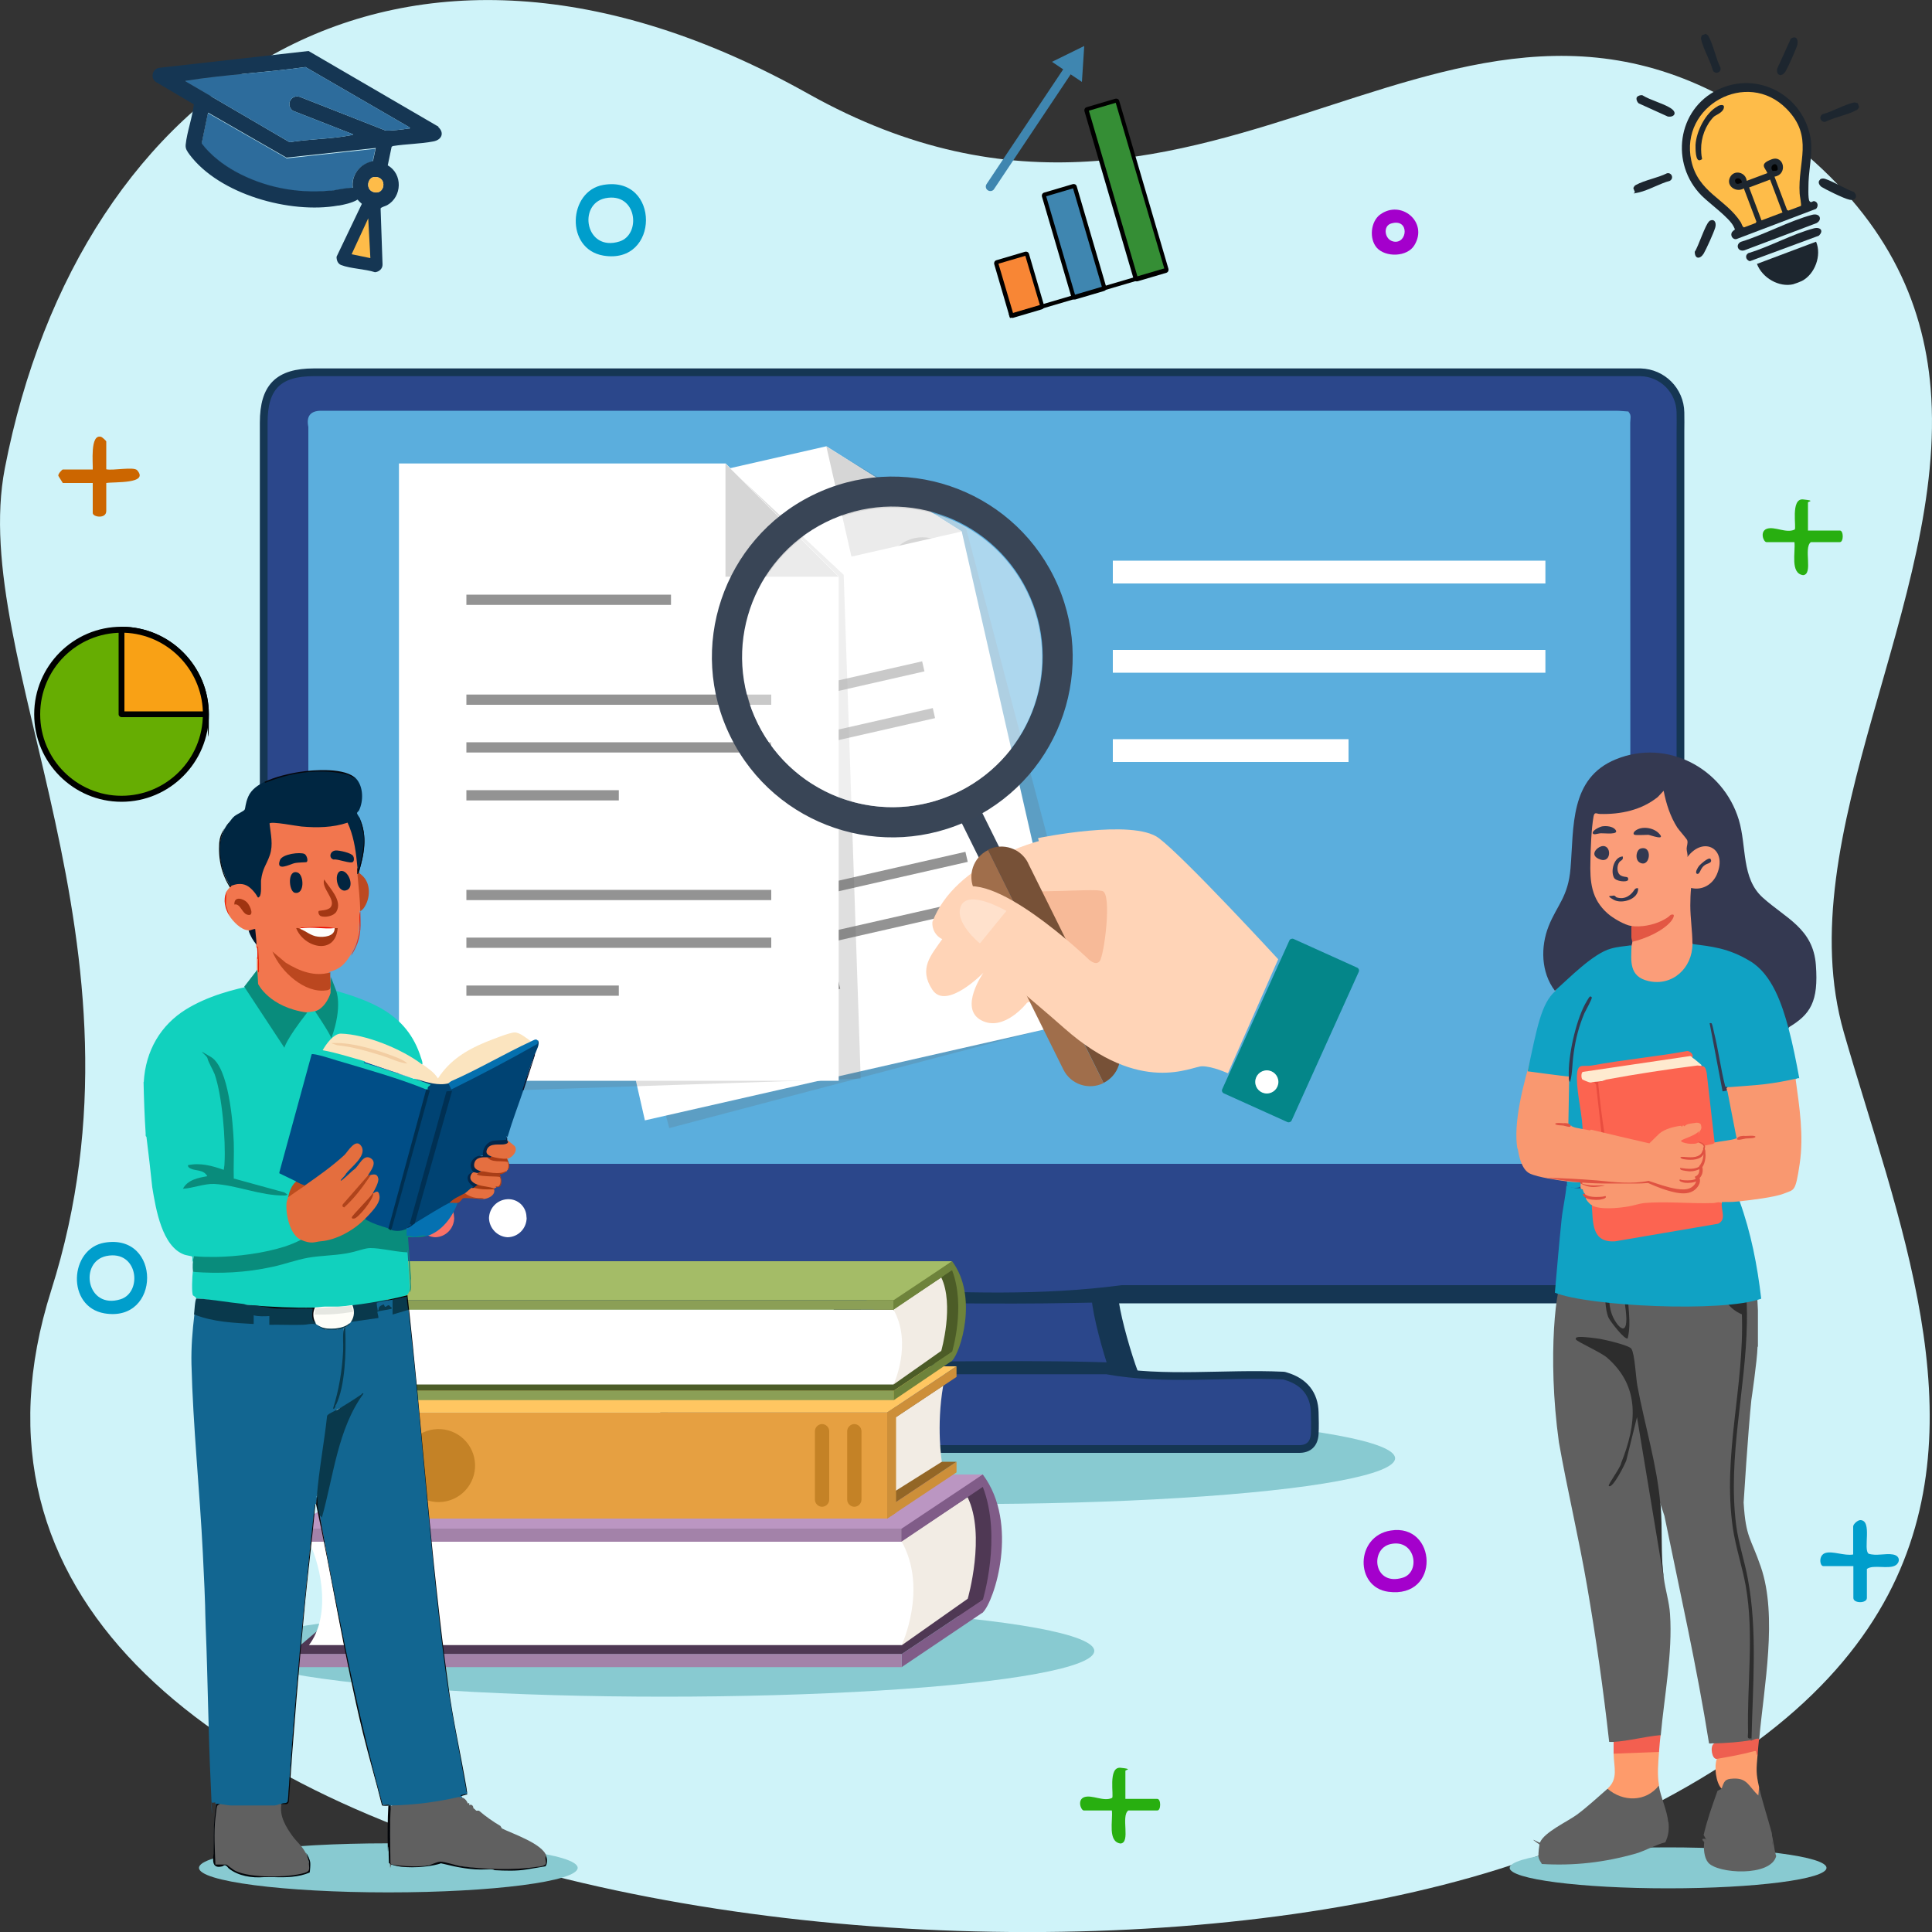
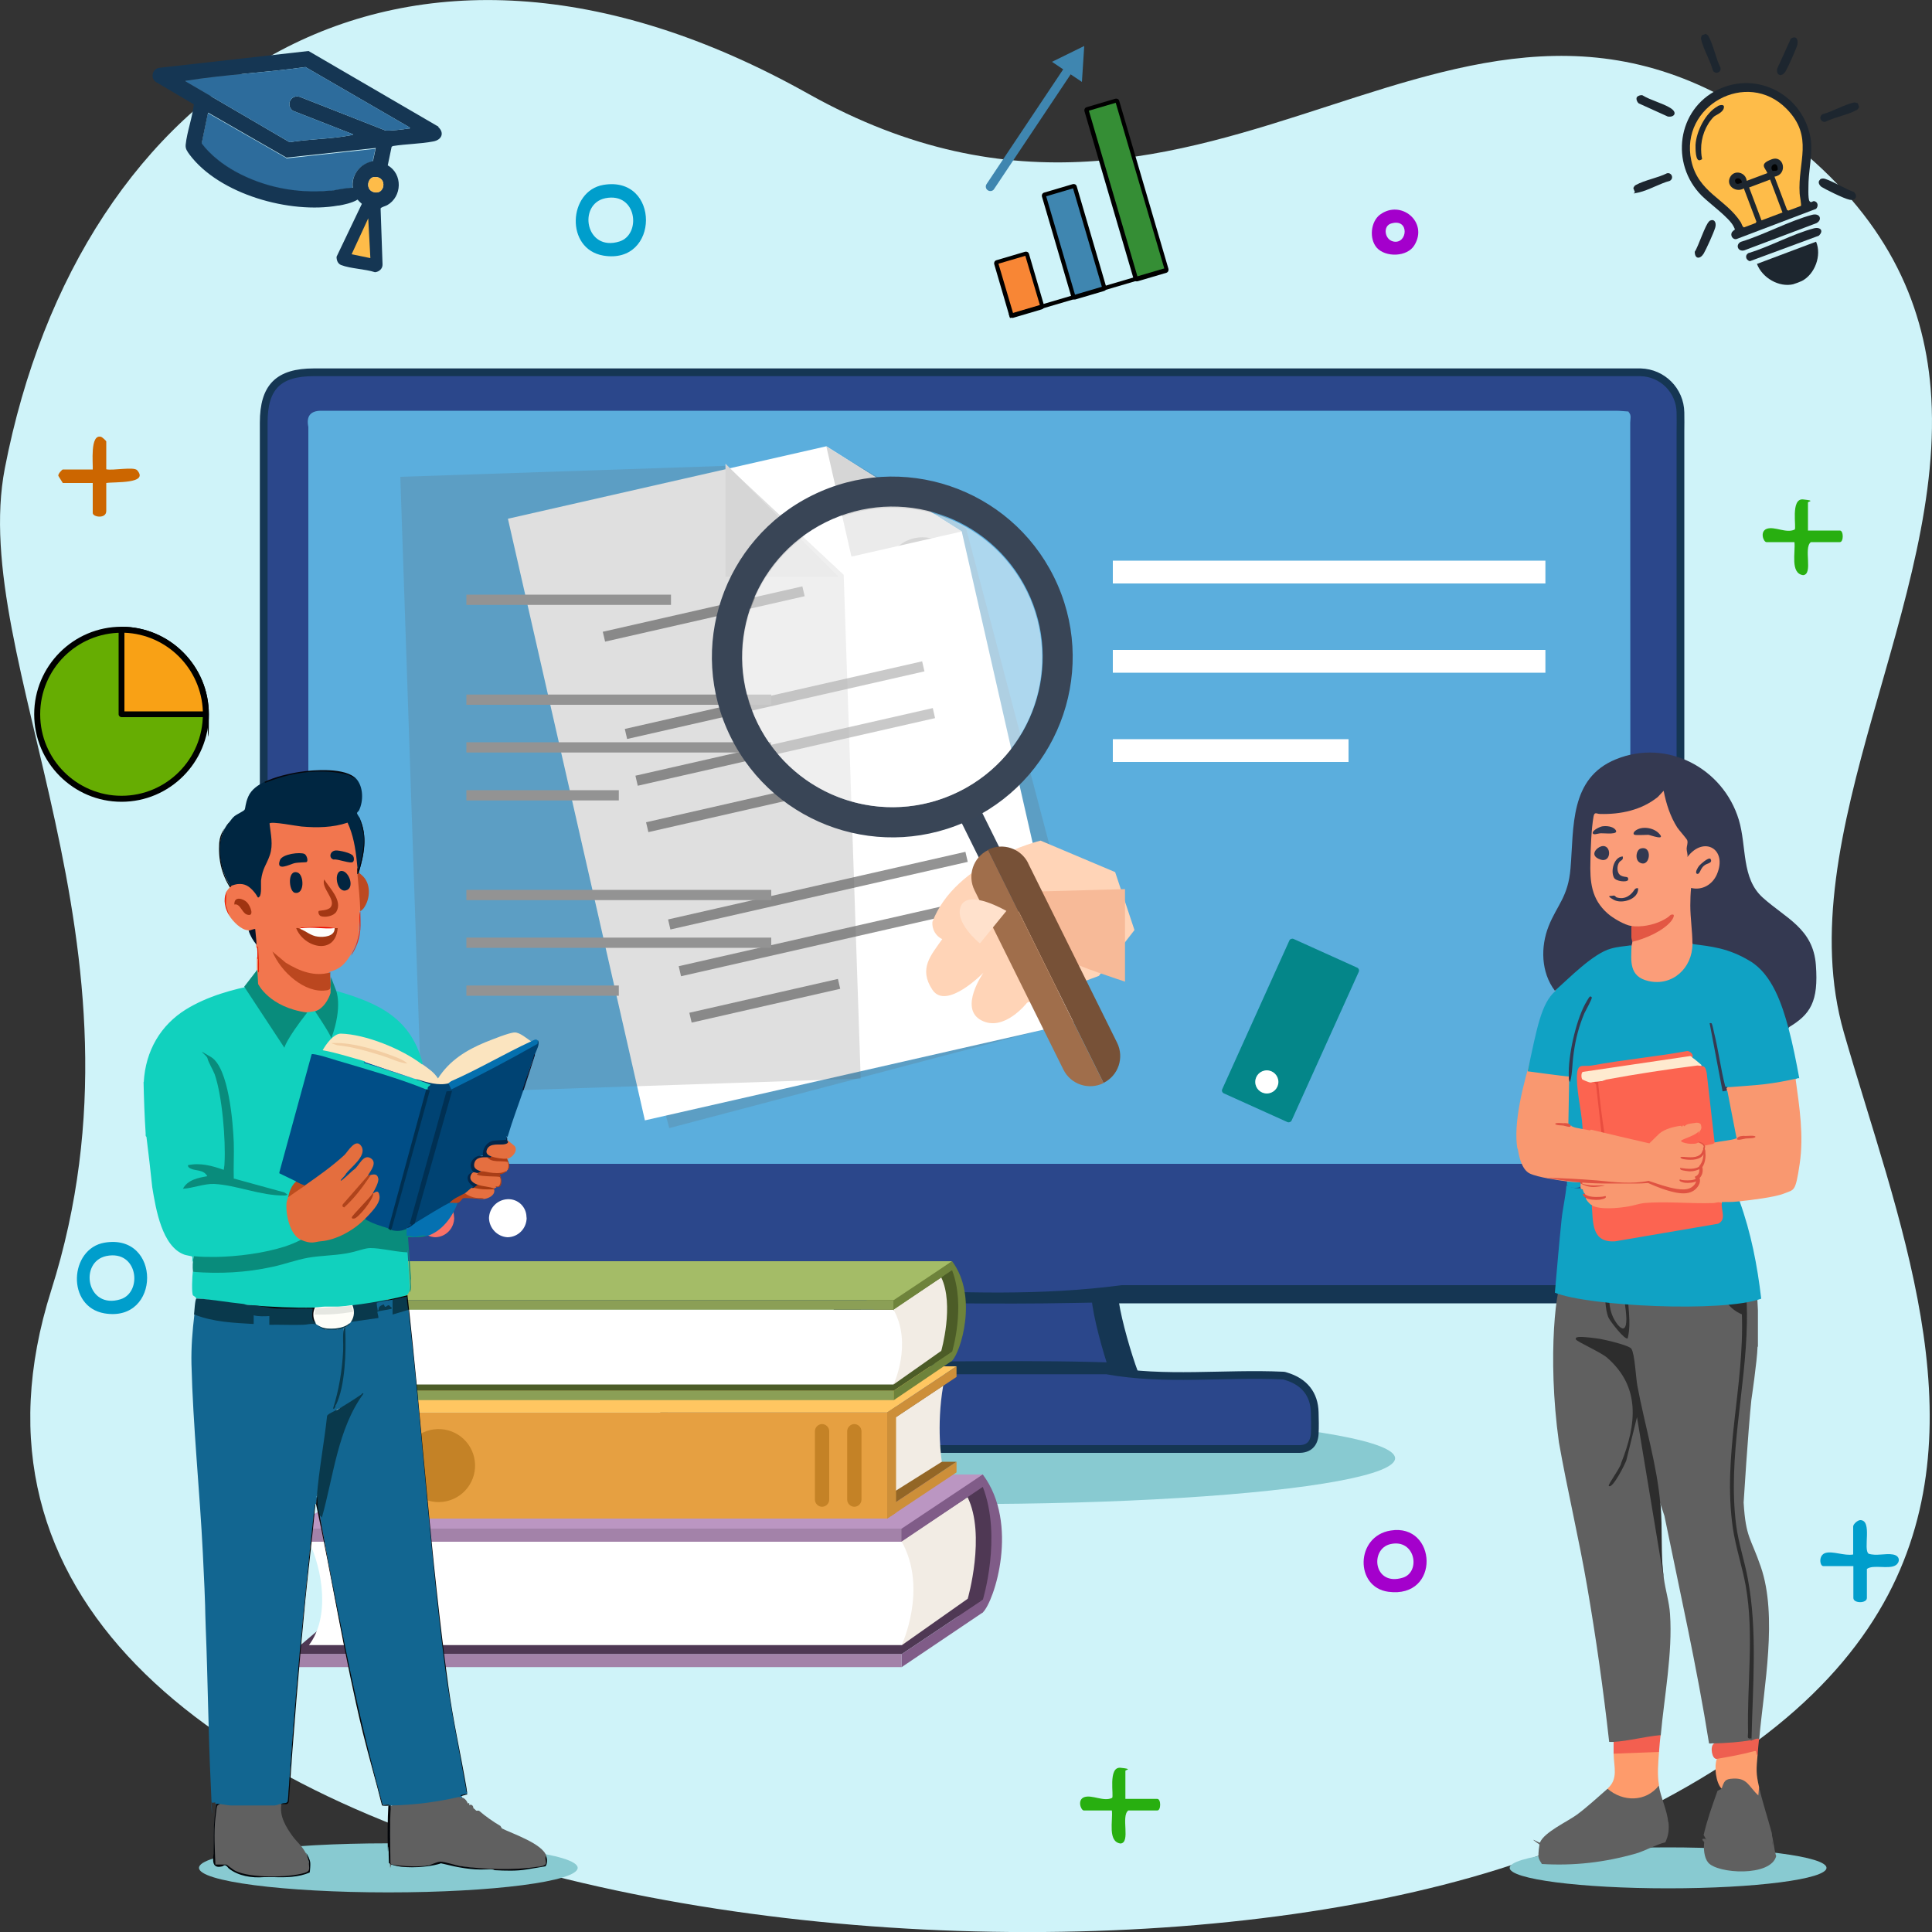
<svg xmlns="http://www.w3.org/2000/svg" id="Layer_1" version="1.1" viewBox="0 0 1000 1000">
  <rect x="0" y="0" width="1000" height="1000" fill="#333333" stroke="none" />
  <defs>
    <style>
      .st0 {
        fill: #022540;
      }

      .st1 {
        fill: #030509;
      }

      .st2 {
        fill: #06060b;
      }

      .st3 {
        fill: #098c7c;
      }

      .st4 {
        fill: #11d1be;
      }

      .st5 {
        fill: #cd8f39;
      }

      .st6 {
        fill: #a4bc67;
      }

      .st7 {
        fill: #fc6450;
      }

      .st8 {
        fill: #fdfdfb;
      }

      .st9 {
        fill: #05070d;
      }

      .st10 {
        fill: #fd9e6e;
      }

      .st11 {
        fill: #a382a9;
      }

      .st12 {
        fill: #8b9f56;
      }

      .st13 {
        fill: #c48226;
      }

      .st14 {
        fill: #f9a115;
      }

      .st15 {
        fill: #e46e3e;
      }

      .st16 {
        fill: #009ecc;
      }

      .st17 {
        fill: #ffd4b7;
      }

      .st18 {
        fill: #002f50;
      }

      .st19 {
        fill: #28af10;
      }

      .st20 {
        fill: #048689;
      }

      .st21 {
        fill: #004373;
      }

      .st22 {
        fill: #002641;
      }

      .st23 {
        fill: #e56f40;
      }

      .st24 {
        fill: #2d2d2d;
      }

      .st25 {
        fill: #feeacf;
      }

      .st26, .st27 {
        fill: #fff;
      }

      .st28 {
        fill: #010202;
      }

      .st29 {
        fill: #0c132a;
      }

      .st30 {
        fill: #af441c;
      }

      .st31 {
        fill: #f2ece4;
      }

      .st32 {
        fill: #66ad02;
      }

      .st33 {
        fill: #df4f41;
      }

      .st34 {
        fill: #10a2c4;
      }

      .st35 {
        fill: #bb471f;
      }

      .st36 {
        fill: #3f86b0;
      }

      .st37 {
        fill: #a33714;
      }

      .st38 {
        fill: #e05041;
      }

      .st39 {
        fill: #606060;
      }

      .st40 {
        fill: #333951;
      }

      .st41 {
        fill: #df5041;
      }

      .st42 {
        fill: #bb96c2;
      }

      .st43 {
        fill: #0b3994;
      }

      .st44 {
        fill: #ffc661;
      }

      .st45 {
        fill: #01233f;
      }

      .st46 {
        fill: #805c88;
      }

      .st47 {
        fill: #fc6250;
      }

      .st48 {
        fill: #ffe1cc;
      }

      .st49 {
        fill: #050608;
      }

      .st50 {
        fill: #153653;
      }

      .st51 {
        fill: #032649;
      }

      .st52 {
        fill: #fb9d79;
      }

      .st53 {
        fill: #fa7167;
      }

      .st54 {
        fill: #a83e19;
      }

      .st55 {
        fill: #4c5c27;
      }

      .st56 {
        fill: #040406;
      }

      .st57 {
        fill: #07070a;
      }

      .st58 {
        fill: #775137;
      }

      .st59 {
        fill: #b7441a;
      }

      .st60 {
        fill: #5baedd;
      }

      .st61 {
        fill: #ed0800;
      }

      .st62 {
        fill: #a06e4b;
      }

      .st63 {
        fill: #88cad1;
      }

      .st64 {
        fill: #003053;
      }

      .st65 {
        fill: #e5e7e1;
      }

      .st66 {
        fill: #05bce6;
      }

      .st67 {
        fill: #1d262f;
      }

      .st68 {
        fill: #394556;
      }

      .st69 {
        fill: #04142b;
      }

      .st70 {
        fill: #bc4d1e;
      }

      .st71 {
        fill: #939393;
      }

      .st72 {
        opacity: .2;
      }

      .st73 {
        fill: #343951;
      }

      .st74 {
        fill: #e56f3f;
      }

      .st75 {
        fill: #a93e17;
      }

      .st76 {
        fill: #01243f;
      }

      .st77 {
        stroke-width: 13.8px;
      }

      .st77, .st78 {
        fill: #2b478b;
        stroke: #153653;
        stroke-linecap: round;
        stroke-linejoin: round;
      }

      .st79 {
        fill: #e6a041;
      }

      .st80 {
        fill: #f35f50;
      }

      .st81 {
        fill: #a33712;
      }

      .st82 {
        fill: #060709;
      }

      .st83 {
        fill: #f2cda2;
      }

      .st84 {
        fill: #f99870;
      }

      .st78 {
        stroke-width: 4px;
      }

      .st85 {
        fill: #fefef8;
      }

      .st86 {
        fill: #e05342;
      }

      .st87 {
        fill: #fc6451;
      }

      .st88 {
        fill: #d6d6d6;
      }

      .st89 {
        fill: #a03411;
      }

      .st90 {
        fill: #4f3854;
      }

      .st91 {
        fill: #2f3750;
      }

      .st92 {
        fill: #e46f3f;
      }

      .st93 {
        fill: #fbe4bf;
      }

      .st94 {
        fill: #f88635;
      }

      .st95 {
        fill: #004e87;
      }

      .st96 {
        fill: #a400cc;
      }

      .st97 {
        fill: #bd4921;
      }

      .st98 {
        fill: #09394c;
      }

      .st99 {
        fill: #febc49;
      }

      .st100 {
        fill: #6e833b;
      }

      .st101 {
        fill: #07070b;
      }

      .st102 {
        fill: #e94d3f;
      }

      .st103 {
        fill: #cff3f9;
      }

      .st104 {
        fill: #e92206;
      }

      .st27 {
        isolation: isolate;
        opacity: .5;
      }

      .st105 {
        fill: #363a51;
      }

      .st106 {
        fill: #a93b15;
      }

      .st107 {
        fill: #ed1a02;
      }

      .st108 {
        fill: #303750;
      }

      .st109 {
        fill: #f7ba98;
      }

      .st110 {
        fill: #022440;
      }

      .st111 {
        fill: #384557;
      }

      .st112 {
        fill: #f2764e;
      }

      .st113 {
        fill: #c60;
      }

      .st114 {
        fill: #fe9b6b;
      }

      .st115 {
        fill: #2d6c9c;
      }

      .st116 {
        fill: #ea270d;
      }

      .st117 {
        fill: #936626;
      }

      .st118 {
        fill: #020509;
      }

      .st119 {
        fill: #ec3119;
      }

      .st120 {
        fill: #a33a12;
      }

      .st121 {
        fill: #046fae;
      }

      .st122 {
        fill: #e35744;
      }

      .st123 {
        fill: #0571b1;
      }

      .st124 {
        fill: #ee5f50;
      }

      .st125 {
        fill: #020203;
      }

      .st126 {
        fill: #126691;
      }

      .st127 {
        fill: #1c252e;
      }

      .st128 {
        fill: #1d252e;
      }

      .st129 {
        fill: #358e35;
      }

      .st130 {
        fill: #323951;
      }
    </style>
  </defs>
  <g>
    <path class="st103" d="M954.4,534.5c27.4,95.2,71,199.7,22.8,291.1-24.9,47.1-74.2,90.8-162.9,127.9-260.4,108.9-888.5,31.8-787.8-285.6C83.2,489.2-16.7,341.6,2.5,242.4,41.1,43.1,206-70.5,418.3,48.5c212.3,119,337-110.2,507.7,24.2,49.9,39.3,69.5,82.8,73.3,128.3,9.1,109.9-74.3,231.4-44.9,333.5Z" />
    <g>
      <g>
        <g>
          <path class="st94" d="M519.8,132.9h15.5c.3,0,.6.3.6.6v27.8c0,.3-.3.6-.6.6h-15.5c-.3,0-.6-.3-.6-.6v-27.8c0-.3.3-.6.6-.6Z" transform="translate(-20.1 154.5) rotate(-16.4)" />
          <path d="M530.7,132.4l7.6,25.7-13.9,4.1-7.6-25.7,13.9-4.1M530.6,130.3l-14.9,4.4c-.9.3-1.3,1.2-1.1,2l7.8,26.7c.3.9,1.1,1.3,2,1.1l14.9-4.4c.9-.3,1.3-1.2,1.1-2l-7.8-26.7c-.3-.9-1.1-1.3-2-1.1h0Z" />
        </g>
        <g>
          <path class="st36" d="M548.2,97.4h15.5c.3,0,.6.3.6.6v54.4c0,.3-.3.6-.6.6h-15.5c-.3,0-.6-.3-.6-.6v-54.4c0-.3.3-.6.6-.6Z" transform="translate(-12.7 161.7) rotate(-16.4)" />
          <path d="M555.4,97.5l15,51.2-13.9,4.1-15-51.2,13.9-4.1M555.3,95.3l-14.9,4.4c-.9.3-1.3,1.2-1.1,2l15.3,52.2c.3.9,1.1,1.3,2,1.1l14.9-4.4c.9-.3,1.3-1.2,1.1-2l-15.3-52.2c-.3-.9-1.1-1.3-2-1.1h0Z" />
        </g>
        <g>
          <path class="st129" d="M575.4,52.4h15.5c.3,0,.6.3.6.6v90.6c0,.3-.3.6-.6.6h-15.5c-.3,0-.6-.3-.6-.6V53c0-.3.3-.6.6-.6Z" transform="translate(-4.1 168.2) rotate(-16.4)" />
          <path d="M577.5,53.2l25.2,86-13.9,4.1-25.2-86,13.9-4.1M577.3,51.1l-14.9,4.4c-.9.3-1.3,1.2-1.1,2l25.5,87c.3.9,1.1,1.3,2,1.1l14.9-4.4c.9-.3,1.3-1.2,1.1-2l-25.5-87c-.3-.9-1.1-1.3-2-1.1h0Z" />
        </g>
      </g>
      <rect x="520.8" y="151.1" width="84.4" height="2.1" transform="translate(-20.1 164.7) rotate(-16.4)" />
      <g>
        <path class="st36" d="M513.3,98.8c-.6.2-1.4.1-2-.3-1.1-.7-1.4-2.2-.6-3.3l41.2-61.7c.7-1.1,2.2-1.4,3.2-.6,1.1.7,1.4,2.2.6,3.3l-41.2,61.7c-.3.5-.8.8-1.3.9Z" />
        <polygon class="st36" points="560 42.4 561.2 23.8 544.5 32 560 42.4" />
      </g>
    </g>
    <g>
      <g>
        <path class="st32" d="M106.6,369.7c0,24.2-19.6,43.8-43.7,43.8s-43.7-19.6-43.7-43.8,19.6-43.8,43.7-43.8,43.7,19.6,43.7,43.8Z" />
        <path d="M62.9,415c-24.9,0-45.2-20.3-45.2-45.3s20.3-45.3,45.2-45.3,45.2,20.3,45.2,45.3-20.3,45.3-45.2,45.3ZM62.9,327.5c-23.2,0-42.1,18.9-42.1,42.2s18.9,42.2,42.1,42.2,42.1-18.9,42.1-42.2-18.9-42.2-42.1-42.2Z" />
      </g>
      <g>
        <path class="st14" d="M106.6,369.7h-43.7v-43.8c24.1,0,43.7,19.6,43.7,43.8Z" />
        <path d="M106.6,371.2h-43.7c-.8,0-1.5-.7-1.5-1.5v-43.8c0-.9.7-1.5,1.5-1.5,24.9,0,45.2,20.3,45.2,45.3s-.7,1.5-1.5,1.5ZM64.4,368.2h40.6c-.8-22.1-18.6-39.9-40.6-40.7v40.7Z" />
      </g>
    </g>
    <g>
      <path class="st67" d="M928.3,147.1c-7.5,1.8-16.2-3.3-18.9-10.5l30.6-11.5c3,7.1-.6,16.8-7.3,20.3-1,.5-3.4,1.4-4.5,1.7Z" />
      <path class="st67" d="M882.8,17.5c.7.5,1.2.5,1.6,1.4,2.5,4.6,3.7,11.3,6.1,16.1.6,2.4-2.6,3.8-3.9,1.5-1.4-5.2-4.9-11-6.1-16.1-.2-.9.1-1.3.3-2.1l1.9-.7Z" />
      <path class="st67" d="M846.1,99.2l-.7-1.9c.5-.7.5-1.2,1.4-1.6,4.6-2.5,11.2-3.6,16-6,2.4-.6,3.8,2.6,1.5,3.9-5.2,1.4-10.9,4.8-16,6s-1.3-.1-2.1-.3Z" />
      <path class="st67" d="M961.6,53.5l.7,1.9c-.5.7-.5,1.2-1.4,1.6-4.6,2.5-11.2,3.6-16,6-2.4.6-3.8-2.6-1.5-3.9,5.2-1.4,10.9-4.8,16-6,.9-.2,1.3.1,2.1.3Z" />
      <path class="st67" d="M889.2,46.4c20.3-9.8,43.8,2.6,47.9,24.8,1.3,7.1-.7,15.6-1,22.9,0,1.8-.4,8.8.5,10s1.5-.1,2.4,0c2,.4,2.3,2.6,1,4l-41.1,15.6c-2.1.6-3.6-2.1-2.3-3.7s1.9-.4.7-2.8c-2.2-4.5-12.5-11.9-16.5-15.9-16.5-16.6-12.7-44.7,8.4-54.9Z" />
      <path class="st127" d="M901.3,125.1c12-3.7,24.7-10.7,36.6-13.9,4.2-1.1,5.5,2.6,2.3,4.3l-37.4,14.1c-3.4.8-4.7-3.1-1.6-4.5Z" />
      <path class="st128" d="M905.4,130.9c10.9-3.4,22.5-9.8,33.4-12.7,3.5-.9,5.3,1.3,2.6,3.8l-35.7,13.2c-2.3-.7-2.7-3.4-.3-4.4Z" />
      <path class="st67" d="M847.5,50c.6-.5,1.8-.9,2.6-.7,4.2,2.6,10.5,4.1,14.5,6.6s1.8,5-1.4,4.4l-15-6.8c-.9-.7-1.7-2.7-.7-3.5Z" />
      <path class="st67" d="M942,92.9c.4-.3.9-.5,1.5-.5,2.2-.3,13,6.2,16,6.9,2.3,2.2,1,4.7-2.1,4.1s-13.3-5.8-14.5-6.6-2.3-2.7-.8-3.8Z" />
      <path class="st67" d="M926.7,20.2c2.7-2.1,4.3,0,3.6,3-.6,2.2-4.8,11.6-6.1,13.7-1.9,3.1-4.8,2.4-4.4-1.2l7-15.4Z" />
      <path class="st67" d="M884.6,114.5c2.6-1.7,4,.6,3.2,3.3s-4.6,11.1-6,13.5c-1.9,3-4.6,2.8-4.6-1,1.8-2.5,5.6-14.5,7.5-15.7Z" />
      <path class="st99" d="M918.6,91.4c6.8-1.1,4.9-11.4-1.7-8.9s-3.2,4.3-2.1,7.1l-10.7,4c-.5-4.6-6.7-6-8.7-1.7-2.1,4.5,3.4,8,7.2,5.6l6.5,17.2s-.3.6-.3.7l-6.1,2.3c-1-.4-1.1-1.7-1.7-2.7-7.8-12.1-22.1-15.4-25.6-31.9-6.1-28.3,28.8-47.6,49.3-26.8,14.3,14.5,5.7,27.5,6.8,43.9,0,1,1.1,6.2.6,6.4l-6.4,2.4s-.6-.3-.7-.3l-6.5-17.2Z" />
      <rect class="st99" x="908" y="93.8" width="11.6" height="18.2" transform="translate(22.4 328.7) rotate(-20.6)" />
      <path class="st125" d="M901.6,94.5c-1.1.4-2.6,1.3-3.3,0-1.4-2.6,3.1-3.3,3.3,0Z" />
      <path class="st28" d="M917.5,88.5c-2.1-2.7,1.8-5.1,2.5-2.2s-1.3,1.8-2.5,2.2Z" />
      <path class="st127" d="M889.1,54.9c1.4-.7,3.8-1.1,3.1,1.2s-4.1,3.4-5.1,4.3c-4.3,4.3-6.7,10.9-6.6,16.9s1.2,4.7-.3,5.5c-2.8,1.4-2.6-6.3-2.6-7.8.4-7,5.2-16.7,11.5-20Z" />
    </g>
    <g>
      <path class="st115" d="M148.2,81.8l-40.6-23.3-3.3,15.9c4.5,6,11,11,17.5,14.6,14.8,8.2,31.7,11.5,48.4,9.9,0,0,0,0,.1,0,0,0,0,0,.1,0,.1,0,.3,0,.4,0,.2,0,.3,0,.5,0,0,0,.1,0,.2,0,.4,0,.8-.1,1.2-.2,2.8-.5,6.8-1.3,9.8-1.3-.8-6.1,3.2-12.4,10.4-13.8l1.4-6.6-46.2,5ZM148.2,81.8l-40.6-23.3-3.3,15.9c4.5,6,11,11,17.5,14.6,14.8,8.2,31.7,11.5,48.4,9.9,0,0,0,0,.1,0,0,0,0,0,.1,0,.1,0,.3,0,.4,0,.2,0,.3,0,.5,0,0,0,.1,0,.2,0,.4,0,.8-.1,1.2-.2,2.8-.5,6.8-1.3,9.8-1.3-.8-6.1,3.2-12.4,10.4-13.8l1.4-6.6-46.2,5ZM148.2,81.8l-40.6-23.3-3.3,15.9c4.5,6,11,11,17.5,14.6,14.8,8.2,31.7,11.5,48.4,9.9,0,0,0,0,.1,0,0,0,0,0,.1,0,.1,0,.3,0,.4,0,.2,0,.3,0,.5,0,0,0,.1,0,.2,0,.4,0,.8-.1,1.2-.2,2.8-.5,6.8-1.3,9.8-1.3-.8-6.1,3.2-12.4,10.4-13.8l1.4-6.6-46.2,5Z" />
      <path class="st50" d="M227,65.6l-67.3-39.2-77.3,8.7c-3.7.6-4.7,5.4-1.6,7.4l19.5,11.5c-.7,6.9-3.5,14.1-4.2,20.9-.2,2.2.8,3.4,2,5.1,15.5,20.7,52.2,30.8,76.9,26.4,0,0,.2,0,.2,0,0,0,0,0,.1,0,0,0,0,0,.1,0,2.2-.4,6.9-1.3,9.7-3.1.6.8,1.4,1.5,2.2,2.2l-13.1,27.4c0,1.8.6,3.6,2.4,4.3,5,1.9,12.3,2,17.5,3.7,2.1-.2,4-1.8,3.9-4.1l-1-28.9c.3-.7,2.5-1.2,3.4-1.7,7.8-4.4,8.1-16.2.3-20.6l2-9.6.6-.4c6.8-1.1,14.3-1.1,21-2.4,4.3-.8,5.9-4.4,2.5-7.5ZM193,83.4c-7.2,1.4-11.2,7.7-10.4,13.8-3.1,0-7.1.8-9.8,1.3-.4,0-.8.2-1.2.2,0,0-.1,0-.2,0-.2,0-.3,0-.5,0-.2,0-.3,0-.4,0,0,0,0,0-.1,0,0,0,0,0-.1,0-16.8,1.5-33.6-1.8-48.4-9.9-6.5-3.6-13-8.6-17.5-14.6l3.3-15.9,40.6,23.3,46.2-5-1.4,6.6ZM184.3,130.6l4.9-10.6.6,11.7-5.5-1.2ZM193.3,99.4c-4.3-1.3-3.1-7.8.7-7.8,6.8-.1,5.2,9.7-.7,7.8ZM211.5,66.5c-2,.4-10.4,1.4-12.1,1l-44.3-17.4c-4.6-1.3-7.3,4.3-3.6,7.2l31.2,12.2c-.2.5-.7.4-1.1.5-10,2-21.5,1.9-31.7,3.6l-53.9-31.5c0-.7.4-.3.8-.4,20.1-3.2,41.1-4.1,61.3-7l54,31.3c0,.8-.2.5-.6.6Z" />
      <path class="st115" d="M211.5,66.5c-2,.4-10.4,1.4-12.1,1l-44.3-17.4c-4.6-1.3-7.3,4.3-3.6,7.2l31.2,12.2c-.2.5-.7.4-1.1.5-10,2-21.5,1.9-31.7,3.6l-53.9-31.5c0-.7.4-.3.8-.4,20.1-3.2,41.1-4.1,61.3-7l54,31.3c0,.8-.2.5-.6.6Z" />
      <path class="st99" d="M193.3,99.4c-4.3-1.3-3.1-7.8.7-7.8,6.8-.1,5.2,9.7-.7,7.8Z" />
      <polygon class="st99" points="191.7 133.6 182 131.6 190.6 113 191.7 133.6" />
    </g>
    <path class="st16" d="M312.3,95.7c-18.2,3.1-19.9,33.2,0,36.6,29.3,4.9,29.5-41.6,0-36.6ZM320.6,125c-17.6,5.5-21.7-19.4-7.3-22.4,16.4-3.3,18.8,18.8,7.3,22.4Z" />
    <path class="st16" d="M54.1,643.2c-18.2,3.1-19.9,33.2,0,36.6,29.3,4.9,29.5-41.6,0-36.6ZM62.4,672.5c-17.6,5.5-21.7-19.4-7.3-22.4,16.4-3.3,18.8,18.8,7.3,22.4Z" />
    <path class="st96" d="M719.8,792.2c-18.3,2.9-18.6,29.4-1.2,31.7,27.2,3.6,25.2-35.6,1.2-31.7ZM726.1,816.6c-15.2,4.7-17.3-15-6.3-17.4,12.8-2.8,15.7,14.5,6.3,17.4Z" />
    <path class="st113" d="M55,242.9c3.3.8,14.3-1.5,16,.5,6.3,7.2-12.1,5.9-16,6.6v14.5c0,4.2-7,3.2-7,1v-15.5h-15.5l-2.3-3.7c-.3-1,2-3.3,2.3-3.3h15.5c.2-3.1-1.5-18.5,4.3-16.9.7.2,2.7,2.1,2.7,2.4v14.5Z" />
    <path class="st16" d="M959.2,810.6h-15.5c-1.8,0-2.6-5.7,1.2-6.8s9.7,1.6,14.3.8v-14.5c0-1.2,2.3-3.3,3.7-3.3,6.4.1,1.3,15.3,4.3,17.4,3.9,1.3,8.7-.3,12.6.4s3.6,4.1,1.5,5.5c-3.5,2.4-11.8-.5-15,2v15c0,2.9-7,2.9-7,0v-16.5Z" />
    <path class="st19" d="M582.5,931.1h16.5c2,0,2,6,0,6h-15c-4,3,1.4,16.6-4,17.1-6.8-.9-3.9-11.9-4.5-17.1h-14.5c-1.5,0-3.6-5.5.2-6.9,4.1-1.4,10,2.5,14.4.4,1.1-.6-2.3-16.3,4.4-15.6s2.5,1,2.5,1.6v14.5Z" />
    <path class="st19" d="M935.8,274.6h16.5c2,0,2,6,0,6h-15c-4,3,1.4,16.6-4,17.1-6.8-.9-3.9-11.9-4.5-17.1h-14.5c-1.5,0-3.6-5.5.2-6.9,4.1-1.4,10,2.5,14.4.4,1.1-.6-2.3-16.3,4.4-15.6s2.5,1,2.5,1.6v14.5Z" />
    <path class="st113" d="M908.1,567.4c-14.8,3-11.3,26.8,4.3,25.4,18.5-1.7,14.7-29.2-4.3-25.4ZM905.9,582.2c-3.1-6.7,6.5-10.5,10.3-6.8,6.4,6.4-6,16.1-10.3,6.8Z" />
    <path class="st96" d="M714.4,111c-5,3.7-5.8,12.6-1.8,17.2,4.5,5.1,15.8,4.9,19.5-1.3,7.3-12-7-23.8-17.8-15.8ZM721.2,125c-4.6-1-5.5-8-1.2-9.3,9.8-3,8.6,10.9,1.2,9.3Z" />
  </g>
  <g>
    <ellipse class="st63" cx="499.5" cy="754.8" rx="222.6" ry="23.7" />
    <path class="st77" d="M582.5,712.4c-49-2-94.4-.2-143.4-1-3.1,0-6.3-.1-9.4-.2,4.2-11.5,7.3-23.5,9.2-35.6,1.2-7.8,1.3-7.8-6.4-7.8-90.2,0-180.3,0-270.5,0-2.7,0-5.5.7-8-.9,2.1,0,4.3-.3,6.4-.3,90.9,0,181.8-.8,272.6.3,41,.5,82,1.4,123,.6,96.9-1.9,193.8-.3,290.6-.9,1.9,0,3.9.1,5.8.2-2.7,1.6-5.7.9-8.6.9-88.5,0-177,0-265.6,0-7.1,0-7,0-5.9,7.2,1.6,10.6,6.7,28.1,10.2,37.4Z" />
    <path class="st78" d="M153.9,666.9c-9.8-1.6-17.1-10-17.4-20-.2-3.3,0-6.6,0-10,0-139.4,0-278.8,0-418.2,0-18.4,7.6-26,25.9-26h679.8c2.3,0,4.7,0,7,0,11.3.3,20.4,9.4,20.6,20.8.1,3.3,0,6.6,0,10v419.9c0,13.1-5.9,21-17.5,23.4-2.3.6-4.6.7-7,.4-88.2,0-176.3,0-264.5,0-41.7,5.5-83.8,4-125.5,2-49.7-2.5-99.4-1.3-149-1.9-49.8-.6-99.7-.1-149.6-.1-1,0-2,0-2.9-.4h0ZM665.8,712.4c9.3,2.8,14.5,9.2,14.7,18.7.1,3.7.2,7.4,0,11.1-.3,5-3,7.9-8.3,7.8-2,0-3.9,0-5.9,0h-311.2c-10.8,0-11.4-.6-11.4-11.2s0-4.3,0-6.5c.1-13,7.7-20.7,20.9-20.7,19.3,0,38.7,0,58,0,2.3,0,4.7-.3,7-.4,2.7-2.1,5.9-1.9,9-1.9,44.7,0,89.4,0,134.1,0,30.3,5.5,60.9,1.3,91.4,2.7.6,0,1.1.2,1.7.4Z" />
    <g>
      <path class="st60" d="M160.2,601.9c-2.5,0-2.1-1.8-2.2-3.2,0-3.3,0-6.6,1.6-9.9V221q-1.7-8.3,6.5-8.4c223.5,0,446.9,0,670.4,0,2.1,0,4.3.3,6.4.4,1.3,4.5-1.8,7.3-4.4,10.1-10.4,10.9-21.7,20.9-33,30.8-22.3,19.7-45.7,38-69.4,55.8-25.8,19.4-51.8,38.4-78.6,56.3-28.9,19.3-57.7,38.8-87.2,57.2-27.3,17.1-54.6,34.3-82.7,50.1-27.9,15.7-56.4,30.4-85.5,43.8-45.6,21-92,40.2-139.5,56.5-23.2,8-46.6,15.7-70.5,21.6-10.6,2.6-21,5.5-31.9,6.5Z" />
      <path class="st60" d="M160.2,601.9c1.3-1.5,3.2-2.3,5.2-2.1,8,.2,15.1-3.1,22.6-5,13.5-3.5,27-7.1,40.3-11.4,7.2-2.4,14.4-4.8,21.6-7.1,24.9-7.8,49.2-17.3,73.4-26.9,22-8.8,43.7-18,65.4-27.6,24.3-10.8,48-22.9,71.6-35.1,31.7-16.5,62.2-35,92.5-53.9,13.8-8.6,27.5-17.6,41.2-26.4,22.1-14.2,43.9-28.9,65.7-43.5,23.6-15.8,46.6-32.4,69.1-49.6,17.3-13.2,35.1-25.8,51.6-39.8,19.7-16.7,40-32.8,57.6-51.9,2.2-2.4,4.6-4.8,4.9-8.4,1.7,1.6.9,3.7.9,5.5,0,125.9.1,251.8.2,377.7,0,6-2.7,6-7.1,6-130,0-260,0-390,0-93.6,0-187.3,0-280.9,0-1.9,0-3.9-.2-5.8-.3h0Z" />
    </g>
    <path class="st26" d="M272.6,630.2c0,5.6-4.3,10.1-9.9,10.2-5.3-.3-9.5-4.7-9.6-10,.2-5.3,4.4-9.5,9.7-9.7,5.2-.2,9.5,3.8,9.7,9,0,.2,0,.3,0,.5Z" />
    <path class="st53" d="M235.1,630.2c0,5.6-4.3,10.1-9.9,10.2-5.3-.3-9.5-4.7-9.6-10,.2-5.3,4.4-9.5,9.7-9.7,5.2-.2,9.5,3.8,9.7,9,0,.2,0,.3,0,.5Z" />
    <path class="st66" d="M187.9,639.9c-6.2,0-9.3-3.1-9.3-9.4,0-5.9,3.6-9.7,9-9.8,5.2-.2,9.7,3.9,9.9,9.1,0,0,0,0,0,0,0,.2,0,.5,0,.7,0,5.1-3.9,9.3-9,9.4-.2,0-.4,0-.6,0h0Z" />
    <g>
      <path class="st26" d="M576,290.2h223.9v11.8h-223.9v-11.8ZM576,336.4h223.9v11.8h-223.9v-11.8ZM576,382.6h122v11.8h-122v-11.8Z" />
      <g>
        <g>
          <g class="st72">
            <path class="st39" d="M500.1,273.7l66.4,252.2-220.1,58-81.4-308.9,163.5-43.1,71.5,41.7Z" />
            <path class="st39" d="M443.5,288.6l-14.9-56.6,71.5,41.7-56.6,14.9ZM316.2,331.8l102.4-27,1.3,5.1-102.4,27-1.3-5.1ZM329.3,381.7l152.6-40.2,1.3,5.1-152.6,40.2-1.3-5.1ZM335.6,405.7l152.6-40.2,1.3,5.1-152.6,40.2-1.3-5.1ZM341.9,429.6l76.3-20.1,1.3,5.1-76.3,20.1-1.3-5.1ZM355.1,479.5l152.6-40.2,1.3,5.1-152.6,40.2-1.3-5.1ZM361.4,503.5l152.6-40.2,1.3,5.1-152.6,40.2-1.3-5.1ZM367.7,527.4l76.3-20.1,1.3,5.1-76.3,20.1-1.3-5.1Z" />
          </g>
          <path class="st26" d="M497.8,275.1l57.9,254.3-221.9,50.5-70.9-311.4,164.8-37.5,70.1,44.1Z" />
          <path class="st88" d="M440.7,288.1l-13-57.1,70.1,44.1-57.1,13Z" />
          <path class="st71" d="M312,327l103.3-23.5,1.2,5.1-103.3,23.5-1.2-5.1ZM323.4,377.3l153.9-35,1.2,5.2-153.9,35-1.2-5.2ZM328.9,401.5l153.9-35,1.2,5.2-153.9,35-1.2-5.2ZM334.4,425.6l76.9-17.5,1.2,5.1-76.9,17.5-1.2-5.1ZM345.8,475.9l153.9-35,1.2,5.2-153.9,35-1.2-5.2ZM351.3,500.1l153.9-35,1.2,5.2-153.9,35-1.2-5.2ZM356.8,524.2l76.9-17.5,1.2,5.1-76.9,17.5-1.2-5.1Z" />
          <g class="st72">
            <path class="st39" d="M436.7,297.6l8.8,260.7-227.5,7.7-10.8-319.2,169-5.7,60.5,56.5Z" />
            <path class="st39" d="M378.2,299.6l-2-58.5,60.5,56.5-58.5,2ZM244.4,313.5l105.9-3.6.2,5.3-105.9,3.6-.2-5.3ZM246.1,365.1l157.7-5.3.2,5.3-157.7,5.3-.2-5.3ZM247,389.8l157.7-5.3.2,5.3-157.7,5.3-.2-5.3ZM247.8,414.6l78.9-2.7.2,5.3-78.9,2.7-.2-5.3ZM249.6,466.1l157.7-5.3.2,5.3-157.7,5.3-.2-5.3ZM250.4,490.9l157.7-5.3.2,5.3-157.7,5.3-.2-5.3ZM251.2,515.6l78.9-2.7.2,5.3-78.9,2.7-.2-5.3Z" />
          </g>
-           <path class="st26" d="M434.1,298.5v260.9h-227.6V239.9h169.1l58.5,58.5Z" />
          <path class="st88" d="M375.5,298.5v-58.5l58.5,58.5h-58.5Z" />
          <path class="st71" d="M241.4,307.8h105.9v5.3h-105.9v-5.3ZM241.4,359.5h157.8v5.3h-157.8v-5.3ZM241.4,384.2h157.8v5.3h-157.8v-5.3ZM241.4,409h78.9v5.3h-78.9v-5.3ZM241.4,460.6h157.8v5.3h-157.8v-5.3ZM241.4,485.3h157.8v5.3h-157.8v-5.3ZM241.4,510.1h78.9v5.3h-78.9v-5.3Z" />
          <path class="st17" d="M538.6,435.1s-44.1,10.7-56,42.1c-.3,3.7,1.7,7.3,5.1,8.9-5.8,8.3-12.4,15.2-5.1,26.2,7.2,10.9,26.4-8.8,26.4-8.8,0,0-12.9,18.4-1.1,24.6,11.8,6.3,23.7-9.1,23.7-9.1l37.2-13.9,18.4-23.7-10-30-38.6-16.3Z" />
          <path class="st109" d="M538.5,461.4l43.8-1.2v47.9c.1,0-27.9-9.1-27-10.2s-16.8-36.6-16.8-36.6Z" />
          <path class="st111" d="M496.2,422.8l10.6-5.3,25.6,51.7-10.6,5.3-25.6-51.7Z" />
          <path class="st58" d="M532.2,446.9l46,92.8c3.8,7.7.7,17-7,20.8,0,0,0,0,0,0l-59.8-120.7c7.7-3.8,17-.7,20.8,7h0Z" />
          <path class="st62" d="M511.4,439.9l59.8,120.7c-7.7,3.8-17,.7-20.8-7l-46-92.8c-3.8-7.7-.7-17,7-20.8h0Z" />
          <path class="st68" d="M420.4,256.4c-46.2,22.9-65.1,78.9-42.2,125.1,22.9,46.2,78.9,65.1,125.1,42.2,46.2-22.9,65.1-78.9,42.2-125.1h0c-22.9-46.2-78.9-65.1-125.1-42.2h0ZM496.4,409.7c-38.5,19.1-85.1,3.3-104.2-35.2-19.1-38.5-3.3-85.1,35.2-104.2,38.5-19.1,85.1-3.3,104.2,35.2,19.1,38.5,3.3,85.1-35.2,104.2Z" />
          <path class="st27" d="M461.8,417.8c-42.8,0-77.5-34.8-77.4-77.6,0-42.8,34.8-77.5,77.6-77.4,42.8,0,77.5,34.8,77.4,77.6,0,31.5-19.2,59.9-48.4,71.7-9.3,3.8-19.2,5.7-29.3,5.7ZM477.5,278.1c-10.7,0-19.3,8.6-19.3,19.3,0,10.7,8.6,19.3,19.3,19.3,10.7,0,19.3-8.6,19.3-19.3h0c0-10.7-8.7-19.3-19.3-19.3h0Z" />
-           <path class="st17" d="M635.7,555.6s-7.9-3.7-13.5-3.7-31.6,15.3-71.1-19.5c-39.5-34.9-73.4-57.3-56.2-71.2,17.2-13.9,68.1,34.9,68.1,34.9,0,0,3.9,4.2,6.2,1.4s6.5-35,1.4-36.3-26.5,0-26.5,0l-6.8-27.4s49-10.2,62.5,0c13.5,10.2,61.8,62.7,61.8,62.7l-26,59Z" />
          <g>
            <rect class="st20" x="623.9" y="513.4" width="87.7" height="39.4" rx="1.6" ry="1.6" transform="translate(-92.7 922.6) rotate(-65.7)" />
            <circle class="st26" cx="655.7" cy="560" r="6" />
          </g>
        </g>
        <path class="st48" d="M520.9,471.5l-13.7,16.8s-13.8-11.1-9.7-19.6c4.1-8.5,23.4,2.8,23.4,2.8Z" />
      </g>
    </g>
  </g>
-   <ellipse class="st63" cx="343.8" cy="854.5" rx="222.6" ry="23.7" />
  <ellipse class="st63" cx="201" cy="966.8" rx="98" ry="12.7" />
  <ellipse class="st63" cx="863.4" cy="966.8" rx="82" ry="10.6" />
  <g>
    <g>
      <path class="st46" d="M508.7,834.6c6-5.8,19-45.9,0-71.4l-46,8.8,12.8,65s21.4.8,33.1-2.4Z" />
      <path class="st90" d="M508.7,828.1s10-32.5,0-58.5l-72.1,7.5,42.5,55.4,29.6-4.5Z" />
      <polygon class="st90" points="183.2 828.1 508.7 828.1 466.7 856.2 150 856.2 183.2 828.1" />
      <path class="st31" d="M466.7,851.6l34.2-24.1s9.5-33-.1-52.6l-34.1,22.7v54Z" />
      <polygon class="st42" points="197.1 763.2 508.7 763.2 469.4 791.2 150 791.2 197.1 763.2" />
      <g>
        <polygon class="st46" points="466.7 797.9 466.7 797.6 466.7 791.2 508.7 763.2 508.7 769.6 466.7 797.9" />
        <polygon class="st46" points="466.7 862.9 466.7 856.2 508.7 828.1 508.7 834.6 466.7 862.9" />
      </g>
      <path class="st26" d="M466.7,797.9H159.9s0,0,0,0c7.1,14.8,11,39.2,0,53.6h306.8s13.7-29.1,0-53.6Z" />
      <rect class="st11" x="150" y="791.2" width="316.7" height="6.8" />
      <rect class="st11" x="150" y="856.2" width="316.7" height="6.8" transform="translate(616.7 1719.1) rotate(180)" />
    </g>
    <g>
      <g>
        <g>
          <polygon class="st5" points="495.1 756.6 495.1 762.1 459.2 786 459.2 780.5 495.1 756.6" />
          <polygon class="st117" points="209.4 756.6 495.1 756.6 459.2 780.5 173.6 780.5 209.4 756.6" />
        </g>
        <path class="st31" d="M459.2,774.4l28.3-17.8s-3-18.1.7-39.4l-29.1,19.4v37.8Z" />
        <rect class="st79" x="173.6" y="731.1" width="285.6" height="55" transform="translate(632.8 1517.1) rotate(180)" />
        <circle class="st13" cx="227.2" cy="758.5" r="18.9" transform="translate(-167.4 72) rotate(-13.2)" />
        <g>
          <polygon class="st5" points="495.1 707.2 495.1 712.7 459.2 736.6 459.2 731.1 495.1 707.2" />
          <polygon class="st44" points="209.4 707.2 495.1 707.2 459.2 731.1 173.6 731.1 209.4 707.2" />
        </g>
        <polygon class="st5" points="459.2 786 463.8 783 463.8 728 459.2 731.1 459.2 786" />
      </g>
      <path class="st13" d="M189.6,779.9h0c2,0,3.7-1.7,3.7-3.7v-35.4c0-2-1.7-3.7-3.7-3.7h0c-2,0-3.7,1.7-3.7,3.7v35.4c0,2,1.7,3.7,3.7,3.7Z" />
      <path class="st13" d="M442.2,779.9h0c2,0,3.7-1.7,3.7-3.7v-35.4c0-2-1.7-3.7-3.7-3.7h0c-2,0-3.7,1.7-3.7,3.7v35.4c0,2,1.7,3.7,3.7,3.7Z" />
      <path class="st13" d="M425.5,779.9h0c2,0,3.7-1.7,3.7-3.7v-35.4c0-2-1.7-3.7-3.7-3.7h0c-2,0-3.7,1.7-3.7,3.7v35.4c0,2,1.7,3.7,3.7,3.7Z" />
    </g>
    <g>
      <path class="st100" d="M492.8,704.3c4.3-4.2,13.7-33.2,0-51.5l-33.2,6.4,9.3,46.9s15.5.6,23.9-1.7Z" />
      <path class="st55" d="M492.8,699.7s7.2-23.5,0-42.2l-52,5.4,30.7,40,21.3-3.2Z" />
      <polygon class="st55" points="192.6 699.7 492.8 699.7 462.5 719.9 168.7 719.9 192.6 699.7" />
      <path class="st31" d="M462.5,716.6l24.7-17.4s6.8-23.8,0-38l-24.6,16.4v38.9Z" />
      <polygon class="st6" points="202.7 652.8 492.8 652.8 464.4 673 168.7 673 202.7 652.8" />
      <g>
        <polygon class="st100" points="462.5 677.9 462.5 677.6 462.5 673 492.8 652.8 492.8 657.4 462.5 677.9" />
        <polygon class="st100" points="462.5 724.8 462.5 719.9 492.8 699.7 492.8 704.3 462.5 724.8" />
      </g>
      <path class="st26" d="M462.5,677.9H175.8c5.1,10.6,7.9,28.3,0,38.7h286.7s9.9-21,0-38.7Z" />
      <rect class="st12" x="168.7" y="673" width="293.8" height="4.9" />
      <rect class="st12" x="168.7" y="719.9" width="293.8" height="4.9" transform="translate(631.2 1444.6) rotate(180)" />
    </g>
  </g>
  <g>
    <g>
      <path class="st4" d="M74.3,559.9c.2,9,.5,17.9,1.1,26.9,0,.5-.2,1.3.4,1.6,1.1,8.8,2.1,17.5,3,26.1,1.9,11.6,5.1,30.7,16.6,34.9.7.3,4,.8,4.1,1,.2.3,0,2.2,0,2.8.5-.5.7-1.4.7-2.9.4.2.7.5,1.1.6s.7.3,1.1.4c12.4.7,25.3-.3,37.5-3.1,3.2-.7,13.5-3.3,15.4-5.6s.4-.6.5-.9l-.2-1c-5.5-3.8-7.5-13.5-5.9-20.1l-.5-.9c1.1-1.5,1.9-3.3,2.6-5.2.9-1,1.4-2,1.5-2.9v-.9c0,0-7.8-3.8-7.8-3.8l16.5-60.4c19.1,4.8,38.2,10.6,57.4,17.5h1.3c.2,1,.5,1,.7,0,.6-.3,2.4-2.2,1.9-2.7-2.6-.7-5.1-1.5-7.4-2.5-.3-1.1-.7-1.3-1.5-.4-8.6-2.7-17.1-5.6-25.6-8.6.7-.2.7-.6.2-1.1-6.9-2.2-13.8-4.1-20.8-5.6,2-3,5-7.4,8.8-7.1,14.1,1,28.2,7,40.1,15.1h1.4c.5-.8-.3-2.7-.6-3.6-7.2-23.3-26.7-29.7-46.5-35.4l-.7.7c.9,6.7-2,9.1-7.9,10.3-11.1,2.2-23-2.6-29-13l-.9-.4c-12.4,2.3-25.7,6-36.7,12.8-12.9,8-20.9,21.2-21.8,37.7Z" />
      <path class="st112" d="M185,449.5c.2,0,.4-.2.5-.4.6-1.9-1.1-10.5-1.6-12.9-.8-3.8-1.8-7.8-3.9-11-11.7,3.4-23.4,2.2-34.9.2-2.4-.6-4.5-.4-6.3.6,1.3,8.6,1.6,15.7-3,23.2-1.3,4.6-2,9.3-2.2,14.2-3.1-4.3-5.7-7.2-11.1-6.6-1,.1-3.1.4-2.8,1.6-1-.3-1.2,0-.7.8-.3.3-1.7,2-1.9,2.4-1.2,4.4-.6,8.3,1.5,12.2,1.9,3.1,6.3,7.7,10,7.7.4.8,1.3.8,2.6,0,0,2.6.5,5,1.4,7.3,0,.7-.2,1.7.4,2,.2,1.3.4,3.1.4,4.5s-.2,0-.4,0c0,3.2,0,6.4,0,9.6s-.6,2.7-.4,4.3c.4,3.1,7,8.9,9.5,10.5,6.8,4.3,16.7,5.7,24.1,2.6,5.3-2.2,5.1-4.8,4.9-10.7,0,0-.2-.3-.4-.4-11,2.6-21.9-6-27.7-16,5.2,4.8,12.2,8.5,19.1,9.3,2.6.3,6.8.7,8.6-1.5,5.3-1.5,7.7-3.8,10.7-8.6,2.2-4.1,4.5-8.7,4.4-13.4.2-3,.3-6.2.4-9.4.2-.4.3-.9.4-1.3.5-2.3-.5-14.8-1.3-17s-.4-.8-.6-1.2c.7-.8.7-2.1,0-2.9Z" />
      <path class="st21" d="M278.4,538.7c-.8-.2-1.1.8-.6,1.1-14.5,7.9-29.1,15.7-43.8,23.1-.4-1.5-1-2.2-1.9-2.3l-1-.6c-4.8.5-9.5-.2-14.2-2l-1,.5c-1,.5.4.5.7.6,2.1.7,4.2,1.6,6.3,2.3-.5.9-1.8.8-1.5,2.4-.2.3-.2.7.1,1.2l-19.6,70.9.6.7c1.4,2.1,7.2,1.6,8.1-.8.3-.1.3-.3,0-.4l2.6-1.8-.3-1,18.7-67.3h1.2c-6.2,22.2-12.5,44.6-18.8,66.9l.6.7.9.4c5.6-3.6,11.3-6.9,17.1-10.1l.2-.9c2.6-1.2,5.1-2.4,7.6-3.8l.2-1.1c1.2.6,3.6-1.5,3.7-2.9,1.8-.7,1.6-1.7-.2-2.4-2.3-1.9-1.6-5.3,1.3-5.6-2.9-4.9.2-8.4,5.1-8.3,0-3.8,1.4-6.4,5-7.4l5.9-.5.7-1c0-1.2,0-1.5.3-.9.2,0,.3,0,.4-.2,2.4-8.2,5.5-16.2,8.2-24.2,1.5-6.3,3.5-12.4,5.9-18.3.7-2.1,2.8-5.4,1.5-7.3Z" />
      <path class="st4" d="M99.8,658.4c-.3,1.8-.7,11,.1,12.1l1.3.9.3.6c2,.2,4,.4,6,.7,17.9,2.4,37.1,3.8,55.2,4.1,0,.4.2.3.4,0,.6,1.3,4.6.9,5-.4l.4.8h6.5l.5-.8.5.8c.8.2,6.2-.4,6.3-1.6.5.2,1,.3,1.6.4s1,.1,1.5,0c5.2-.5,10.1-1.7,15-3.3,3.5-.3,7.1-1.1,10.4-2.4.1-.4.7-.9.7-1.2.5-1,.7-2.1.6-3.3l-1.2-18.9c-.5-.9-1.2-.4-1.4.6-6.4-.9-12.7-1.6-19.1-2-10.5,2.6-21.3,4.3-32.3,5.1-18.7,5.6-37.6,8.6-57.1,7.4l-1.5.4Z" />
      <path class="st22" d="M136.9,404.7c-3.3,1.6-6.8,3.9-8.4,7.6s-1.4,6-1.9,6.8-4.1,2.4-5.2,3.3-1.8,2-2.6,3c-8.1,8.9-5.6,23.9.5,33.3l.6-.3c.4-.2,2.6-.8,3.1-.8,3.7-.4,6,1.1,8.4,3.9s1.7,3.7,2.9,2.6.7-6.9.8-8.3c.8-6.6,2.8-8,4.6-13.3s.4-10.8-.2-16.3c1-1.2,14.1,1.4,16.5,1.6,8,.7,16.2.6,23.9-2,2.9,6.2,4.1,13.2,4.8,20.2s.3,2.4.4,3.5c.3.7.6,1,.9,1,2.7-9.2,4-18.3.2-27.1-.3-.6-1.5-2.1-1.4-2.6s.8-.9,1-1.3c2.4-4.9,2.3-12.3-1.4-16.4-4-3.2-9.2-3.7-14.1-4.1-11.5-.7-22.7,1.9-33.3,5.7Z" />
      <path class="st39" d="M202.4,934.5c-.5,1.7-.7,3.5-.6,5.4-.3,7.4-.5,15.7-.1,23.1s.2,1.6,1.2,2c7,2.8,18.2,1,25.4-.9,17.3,3.6,36.2,5.4,53.8,1.6.9-1.1,1.1-2.8.7-5-1.9-6.4-17.4-11.5-23-14.3l-.8-1.3c-3.9-2.3-7.6-4.9-11.1-7.9h-1.4c-.5-.5-1-1-1.5-1.3,0-1.4-1-2.1-2.2-1.6.3-1,0-1.3-.7-.8-.3-1.4-2.3-3.7-3.7-2.9l-.2-1c-11.3,2.1-22.8,3.7-34.3,4.5l-1.5.6Z" />
      <path class="st3" d="M155.8,641.7c-2.7,1.4-5.6,2.6-8.4,3.5-10.9,3.5-24.5,5.2-35.8,5.4-3.8,0-7.5,0-11.3-.4-.6,2.8-.7,5.5-.4,8.1,13.8,1.1,27.6.4,41.2-2.6,6.1-1.3,12.2-3.6,18.4-4.7s13.1-1.1,19.5-2.2,9.5-2.8,12.7-2.8c5.3,0,11.9,1.7,17.4,2.1s1.5,0,1.7,0c.2-.2-.3-1.3.4-1.2l1.1,18.1c.1,1.4-.1,2.6-.4,3.9,1.6-1.5.4-5,.8-7.1l-1.5-21.4c3.4,0,6.7.2,10-.8,0-1.1-.9-1.4-2.5-1-2.5.8-4.6.6-7.1.1.2-1.4-.1-2.3-.8-2.8-2.6,1.3-5.4,1.5-8.1.8.2-1.1-.8-1.6-1.5-.8l-1-1.1c-3.3-1-6.7-2.1-9.8-3.8h-1.4c0,0-1.3.2-1.3.2-8.5,8-20,12.5-31,9.8l-.7.6Z" />
      <path class="st93" d="M218.4,550.9c-10.4-8-29.3-15.6-42-15.9-3.7,0-7.6,5.4-9.4,8.6,7.3,1.3,14.5,3.7,21.7,5.7.2,0,.2.2.2.4,8.4,3,16.9,5.8,25.6,8.6.5.1,1,.3,1.5.4,5.1,1.5,10.9,3.4,16.3,2,.1.3.4.7.6.6,12.8-6.4,26.3-13.2,39.3-20,1-.5,1.9-1.4,2.8-2.2-2.2-1.5-6-4.8-8.6-4.7-2.8,0-12.2,3.9-15.3,5.1-9.6,4-18.4,9.3-24.4,18.7-2-3.2-5.1-5.2-8-7.3Z" />
      <path class="st123" d="M232.8,622.6c-1.5.2-15.5,9-18.2,10.6-.8-.9-1.8,0-1.9,1.1l-2.2,1.4c0,.1,0,.3,0,.4-.1,1.1,0,2.5,0,3.7,1.4-.4,3,.5,4.3.4s4.4-1.3,6.1-.4c7.4-2.2,13.2-9.5,15.9-17.1-.7-1.4-2.9-.7-4.1,0Z" />
      <path class="st35" d="M171,511.4c.5-2-.3-5.9,0-8.1-8.2,2.4-15.9-.6-23.1-5l-6.9-5.8c4.3,10.6,16.9,21.8,27.9,20.1.7,0,1.9-.4,2.1-1.2Z" />
      <path class="st121" d="M274.7,539.1c-13.8,6.4-27,14.3-40.9,20.4-.5.2-1.6,1.1-1.7,1.2l1.5,3.2c15-7.4,30-15.3,44.6-23.6l.2-1.6c-.9-1.4-2.3-.2-3.7.4Z" />
      <path class="st56" d="M200.6,672.7c-.3.1-.3.3,0,.4.5,1.1,2.4.8,2.6-.4,1.9.5,3.9.3,6.1-.5l.6.2.6,5,.8.7c0,3,0,6.1.3,9.1,4.6,46.6,9.2,93.1,13.7,139.7,3.1,34.4,9,68.2,15.5,101.1.6.5.9.1.9-.6-.1-1-.2-1.9-.4-2.9-3-17.3-6.8-34-9.2-51.6-9.3-67.1-13.6-135.2-21.2-202.5-3.4.9-6.9,1.7-10.4,2.4Z" />
      <path class="st23" d="M249.1,606.3l.4.8c3.4,1,8.1,1.3,11.2-.1s1.2-.6,1.7-1.1c.1-.1.3-.3.4-.4,1-1.4.7-3.6-.4-4.8-3.6,0-7.1-.5-10.3-1.7-.3-1.3-5.1,0-5.8.7-3.3,2.9-1.3,7.6,2.8,6.7Z" />
      <path class="st74" d="M262.5,590c-.7,0-1.3.6-1.3,1.4l-5.9.3c-4.3.3-6.4,7.1-.9,6.9l.2.9c1.5.8,6,1.3,7.6,1.1s.3-.5.3-.8c2.5-.4,5.8-4.1,3.9-6.6l-3.9-3.2Z" />
      <path class="st92" d="M247.3,613.2l.6,1c2.6.7,5.3,1,7.9,1,.2-.4,1.2-.3,1.1-.8l-.2-.2c3.2.9,3.2-3.7,1.9-5.9l-8.7-.5c-1,0-1.9-.3-2.6-.7-.6-1.9-3.9.3-4.3,1.4-1,2.6,2.1,5.7,4.3,4.7Z" />
      <path class="st97" d="M185,452.3c.6,6.5,1.3,13.1,1.5,19.5.3-.4,1.3-1.1,1.8-1.8,3.5-4.9,3.8-12.8-.9-16.9s-1.6-1.2-1.7-1.2c-.5-.7-.6-.3-.7.4Z" />
      <path class="st1" d="M201.7,934.5c-.3,0-.7.1-.7.4-.4,6.4-.4,14.1-.3,20.5s.2.3.5.4c-.1,2.9,0,5.7.1,8.5.3,0,.8.7,1.3.8,5.8,2,16.1,1.6,22.1.3s2-1.1,4.7-.7c7.2,1.8,14.8,3.3,22.2,2.9,1.4,0,3.3-.4,4.4.4,5.6.3,11.3.5,16.7-.4l9.6-1.6c1.2-1.4.9-3.6.4-5.3-1.1,1.2.7,3.6-.6,4.5s-3.5,1-4.4,1.1c-11.4,1.8-27.7,1.3-39.2-.4-2.7-.4-8.4-2.3-10.4-2.3s-4.6,1.6-6.4,1.9c-4.5.8-10.5.6-15.1.1s-4.2-.8-4.5-1.2c-.1-9.8-.5-20,.2-29.8-.2-.8-.5-.8-.7,0Z" />
      <path class="st51" d="M262.5,588.8c0,0-.2-.4-.4-.4,0,.6,0,1.2-.5,1.5s-5.1.3-6.6.6c-2.6.7-4.6,3-5,5.9s.4,1.3.1,1.7c-.5.8-1.5,0-2.4.2-3.6.9-5.6,5.3-2.6,8.4-3.5.5-4,3.9-1.5,6.3s2.1,0,.7,1.8c.1,1.1.3,1,.7,0,1.7,0,2.4-.5,2.2-1.6-1.9-.7-4.6-2.2-3.5-4.9s2.4-1,3.5-1.2c.7,1,1.9.4,1.9-.8-2.1-.6-4.4-1.5-3.5-4.5s4.4-2.8,6.5-2.8c1,.7,3.1,1.6,2.2-.4-1.5-.6-3.1-1.5-2.3-3.5,1.5-3.9,6.9-2.2,9.5-2.9s.9-1.8,1-2.1,0-.9,0-1.2Z" />
      <path class="st23" d="M244.3,614.8c-.8.2-2.9,2.4-3.7,2.9v1.1c3.2,1.2,6.5,1.8,10,1.8,2.2-.3,5.8-1.9,5.2-4.9-3-.6-6-1-9.1-1.3l-1.6.5c-.2,0-.6,0-.7,0Z" />
      <path class="st75" d="M249.1,606.3c-.4,0-1.4.7-1.9.8,1.1.4-1.3.5,0,1,2.3,1,10.9.7,11.4,1.1,1,.7.7,6.2-2.2,4.8,0,.2.4.3.4.4,3.7.7,2.9-4.1,1.9-6.5,1.4-.2,2.9-.9,3.7-2-2.4,1.4-4.5,1.4-7.2,1.2s-4.5-1-6.1-.8Z" />
      <path class="st9" d="M136.9,404.7c.4.9,1.1.1,1.6,0,13.1-5.1,27.9-7.1,41.6-3.7l4.2,2.1c-5.3-5.9-21.9-4.7-29-3.6-5.8.9-13,2.6-18.4,5.2Z" />
      <path class="st59" d="M232.8,622.6c1.2-.2,2.9.2,4.1,0s2.1-1.9,2.6-2.3c.8-.6,9.1.5,11.1.2-1.2-.9-2.8-.2-4.2-.5-2-.3-4.2-1.1-5.8-2.4-2.5,1.5-5.8,2.6-7.8,4.9Z" />
      <path class="st57" d="M119.1,459.3c.3-.2.7-.8.7-.8-1,0-1.3-1.1-1.8-1.9-3.4-6.1-5.2-16-3.5-22.8s2.6-5.4,4.2-8.2c-2.6,3.1-4.8,5.9-5.2,10.4-.7,8.3,1.2,16.7,5.6,23.4Z" />
      <path class="st106" d="M254.3,598.5c-.3,1.1-1.3.4-2.2.4,2.3,3.1,7.4,1.7,10.7,2.5.6,1.2.5,2.7,0,4,1.7-1.4.4-4.2-.4-5.7-2,.3-6.2-.4-8.1-1.2Z" />
      <path class="st69" d="M128.7,481.7c.8,2.7,2.4,5.3,4.1,7.3-.1-2.7-.5-5.4-.7-8.1-.3-.3-3,.8-3.3.8Z" />
      <path class="st2" d="M186.1,423.4l2.1,8.5c.6,6.3-1.2,12.4-2.5,18.4l-.4-1-.4.2c0,.9,0,1.9,0,2.9.2,0,.7-.4.7-.4,2.8-9.7,5-19,.4-28.5Z" />
      <path class="st120" d="M247.3,613.2l-2.2,1.6c1.8.4,3.8.7,5.7.8s3.4,0,5,0v-.4c-2.7-1.1-5.8-1-8.5-2Z" />
      <path class="st29" d="M271,564.3c2-6.1,4-12.2,5.9-18.3-.4-1-.6.4-.6.7-1.5,4.9-3.4,9.7-4.9,14.5s-1.1,2.4-.4,3.1Z" />
      <path class="st119" d="M181.7,494.7c2.7-4.2,4.4-8.2,4.8-13.4-.1-.4-.2-.4-.4,0-.2,2.1-1.2,5.8-1.9,7.8s-1.9,3.6-2.5,5.6Z" />
      <path class="st116" d="M118.7,473.9l-1.8-5.5.3-6.7c-1.9,4.1-.7,8.7,1.5,12.2Z" />
      <path class="st104" d="M133.2,491c0,1.4,0,3,0,4.5s.4.5.4,1c0,2.2-.1,4.5,0,6.8.6,0,.3-.9.4-1.4.2-4-.3-8-.4-12-.6-.1-.3.8-.4,1.2Z" />
      <path class="st107" d="M186.1,481.2h.4c.2-2.8,0-6.5,0-9.4-.9,1.3-.2,7.2-.4,9.4Z" />
      <path class="st95" d="M220.6,563.9c-14.2-5.8-31.4-10.6-46.2-15-2-.6-12.1-3.9-13.1-3.2l-16.7,61.1v.5c0,0,8.5,4.1,8.5,4.1.4,1.8,3.3,2.8,4.8,2,.4,0,.8,0,1.2-.2s.8-.2,1.1-.4c8-5.5,16.1-11.5,22.7-18.7.8-.6,1.8-1.4,2.8-1.1,5,1.6-4.6,11.8-6.3,12.9-.6.7-3.8,4.4-3.6,4.9s.4.7.8.9c1,.6,10.8-9.2,11.8-11.2,5.5-2.9,5,3.3,1.9,6.6l.3,1c0,1,.5,1,.7,0l.6.7c5.6-1.6,2.6,4.6,1,7.3l.3,1v.4c.7.3,1.4.5,2.3.6,1.8,2.1-5.2,10.2-6.7,11.7v1.1c3.8,2.4,8.1,3.6,12.2,4.9h.8c6.5-23.8,13-47.6,19.4-71.4l-.6-.7Z" />
      <path class="st15" d="M158,613.6c-3.4.9-6.7,3.1-8.9,6.1-.3,1.1-.6,1.6-.8,3-.5,6,1.8,16.5,7.4,19s7.4,1,10.2.8c8-.6,16.9-5.5,22.8-11.4s8.2-9.2,7.7-12.3-1.9-1.9-3.3-1.1v-.4c.9-1.5,3.1-5.6,2.7-7.3-.6-2.9-2.7-2.1-4.6-1.7-.6.9-.8.9-.7,0,1.5-2.5,5-6.8,1.2-8.9s-5.8,4.1-8.5,6c-.9.5-6.4,6.1-6.8,5.7s2.6-2.8,2.6-3.5c2.4-3.3,11-9.3,8.1-14.2s-7.2,2.9-8.8,4.4c-6.3,5.8-13.5,10.9-20.4,15.7Z" />
      <path class="st3" d="M115.8,605.5c-6.1-2.1-12.1-3.8-18.5-2.4-.1,1,.8,1.5,1.5,1.8,2.8,1.3,6.6.4,8.5,3.9-4.5.8-10.2,1.8-12.6,6.5,5.1-.3,11.1-2.7,16.1-2.5,11.7.6,23.9,6.1,36.4,6,.4,0,1.3-.1,1.6-.5l-1.6-1.1-26.2-7.2c-.2-6.2.2-12.4,0-18.5-.4-10.5-2.6-38.9-11.8-44.4s-2.1-1-1.8.7,2.9,6.1,3.7,8.2c3.9,11.1,5.8,34.2,5.1,46.2,0,1.2-.3,2.3-.4,3.4Z" />
      <path class="st18" d="M220.6,563.9l-19.6,72.1c.2,0,.7.6,1.5.8l20-72.5c-.5.1-.8-.3-1.1-.4s-.6,0-.7,0Z" />
      <path class="st70" d="M153.2,611.6c-2.4,2-3.4,5.2-4.1,8.1,2.9-2.1,5.9-4.1,8.9-6.1-1.7-.4-3.3-1.3-4.8-2Z" />
      <path class="st43" d="M188.7,549.7c0,0-.3.2-.4.4,8.7,2.4,17.3,5.6,25.9,8.2l-25.6-8.6Z" />
      <path class="st81" d="M173.2,480.4l-.7.4c-1.3,4.6-8.4,3.6-11.5,2-1.8-1.4-3.7-2.1-5.5-2-.8-.3-1.4-.6-2.2-.4,3.9,10.1,20.2,14.4,21.5,0-.5,0-1.1,0-1.5,0Z" />
      <path class="st37" d="M165,471.5c-.5.6,0,2.3,1.1,2.7,2.2.8,6.6,0,8-2.3,3.4-5.7-3.6-12.3-6.3-16.7-1.7,4.5,6.2,10.3,3.4,14.3-1.4,1.9-5.8,1.7-6.1,2Z" />
      <path class="st76" d="M158.7,446.2c1-.7,0-3.7-1.1-4.2-2.3-1.1-11.5,0-12.7,3.2-2.3,6.2,5.3,2.1,7.4,1.6s6.1-.4,6.3-.6Z" />
      <path class="st8" d="M155.8,480.4c-.2,0-.3.2-.4.4,3.1,1.2,5.5,3.6,9.1,4,2.9.4,8.9,0,8.7-4.4-5.8-.5-11.6-.5-17.4,0Z" />
      <path class="st45" d="M154,451.6c-5.4-1.8-4.6,9.8-1.4,10.5,5.2,1.1,4.8-9.4,1.4-10.5Z" />
      <path class="st110" d="M182.7,446.1c.7-.7.6-2.2.1-3-.9-1.7-7.3-3-9-2.9-3.1.2-3.8,4-1.1,4.7,1.9-.5,8.9,2.4,10,1.2Z" />
      <path class="st0" d="M177,450.8c-4.5-.3-3,11.1,1.9,10.1s1.9-9.8-1.9-10.1Z" />
      <path class="st89" d="M121.3,468.2c2.9-.8,3.9,4.1,6.3,5.1,4.5,1.7,2-4.5.2-6.3s-6.7-3.5-6.5,1.2Z" />
      <path class="st61" d="M155.8,480.4c5.2-.8,12,.6,17.4,0-4.2-1-10.9-.5-15.4-.4s-1.6-.3-2,.4Z" />
      <path class="st64" d="M214.7,633.2l19.3-68.6-2.9.3-19,68.5.8.4c-.5.8-1.9.9-2.2,1.8,1.6-.2,2.8-1.6,4.1-2.4Z" />
      <path class="st39" d="M113.5,933.7c-1,.2-1.3.6-1.4,1.7-2,9.4-1.7,20-.8,29.7,1.7.8,4.1.5,5.7,0,4,4.9,11.2,5.8,17.2,6.2,4,.2,23.4.2,25.6-2.7,1.2-1.5-.4-8-1.6-9.6-.7-1.3-1.3-2.1-2.2-3.3-1.3-1.6-3.1-3.3-4.4-5.1-3.4-4.6-7.2-10.7-5.9-16.9h-.4c-.5-1.2-3-.4-3.1.8l-.3-.8h-21.8l-.4.8-.4-.8-5.2-.7-.6.8Z" />
      <path class="st118" d="M112.1,933.7c-1.5,7.6-1.6,15-1.5,22.8,0,.9,0,1.9,0,2.9-.8,4.8-.2,8,4.8,6.5.1,0,.4-.6,1.2-.4s1.4,1.2,1.8,1.6c5.1,4,12,5,18.2,4.5,1.7,0,3.5,0,5.2,0,6.1.2,12.8.1,18.5-2.4.2-1.1.4-3.9.3-5-.2-1.9-1.2-3.6-2.1-5.2l1.4,4.7c-.1,3.3,1.1,4.7-2.2,5.7-8.4,2.5-27.9,2.8-35.8-1-1.3-.6-4.5-3.3-4.7-3.3h-5.7c-.3-7.9-.9-16.4,0-24.2s.7-5.9,2.2-7.2c-.2-1.2-1-1.1-1.5,0Z" />
      <path class="st85" d="M163.2,676.7l-1,.3c-.5,2.8-.2,5.1,1,7-.4,1.3,3.3,3.3,4.6,3.6,3.9.8,10.4.5,13.2-2.7,1,.6,1.1.3.7-.8,2.7-.8,3.2-7.5.7-8.6-2,.2-5,.8-6.9.8h-7.4c-1.3,0-3.4.4-5,.4Z" />
      <path class="st98" d="M182.4,675.5c1.2,2.9,1.1,6-.7,8.6,0,.3.2.8.3.8,1.7-.1,13.6-1.7,14.1-2.2.4-1,.5-2.1.3-3.3l5.1-.9c3.3-.6.4-5-2-3.1-.8-1.3-2.1-1.1-3.7.4,0,0-.2-.7,0-.9l4.4-.9.3-.9v-.4c-6,1.2-12.1,2.2-18.2,2.9Z" />
      <path class="st4" d="M107.6,672.7c7.4,1.5,15.1,2.2,22.6,2.9,10.8,1.6,21.7,1.7,32.6,1.2-.4-.7-1.4-.4-2-.4-17.6-.2-33.9-1.4-51.2-4-.6,0-1.5-.5-1.9.3Z" />
      <path class="st101" d="M130.2,675.5l-.4.4c.3.2.5.4.8.6s.5.3.8.4c10,1.2,19.7,1.2,29.7,1.2-.4,1.4-.3,5.9,1,6.6s1.1.2.9-.6c-1.1-2.3-1.1-5,0-7.3-.1,0-.2,0-.4,0-10.8.2-21.8-.3-32.6-1.2Z" />
      <path class="st126" d="M200.6,673.1c-.9.2-5.3,1-5.5,1.2-.4.4.4,3.2.4,4.1.7-.1.3-1.3.9-2s2-1.2,2.2-1.2c.3,0,.3,1.1.8,1.2s1.2-.9,1.8-.8,1,1.3,1.7,1.2c0,.6-.5.7-1,.8-1,.3-6.2,1-6.5,1.3s.7,2.6.4,3.3l-14.1,2c0,.1-.6.7-.7.8-.5.7-1.5,1.5-3,2.4-.3.1-.3.3,0,.4.7.6.4,0,.3.1,0,.7-.1,1.5-.1,2.2,0,12.4-.3,24.8-4.5,36.4l.2.7v.6c-1,1.8-.9,2.4.4,1.8,3.8-1.4,7.4-3.2,11-5.7-6,9.4-9.5,20.2-12.2,31.2l-6.7,28.2c-.1.5-.5.8-.9.9,9.1,50.6,18.6,100.9,32.5,150,1.3,0,2.6.1,3.8.3.2,0,.5,0,.7,0,11.8-.2,23.6-1.8,35.1-4.4.3,0,.6.2.8.3,1,.3,1.1,0,.4-.8.4-.3,1.4-.7,3-1.2,0-.1.1-.3,0-1.2-.5,1.1-.4-.5-.5-.9-3.8-21.5-8.1-41.8-11-63.7-7.9-61.3-11.8-123.2-18.9-184.6l-.5-.7-6.9,2v-6s-.7-.6-.7-.6c-.9.2-1.8.2-2.6.4Z" />
      <path class="st83" d="M171.3,539.9l3.2,1.1c8,.8,16.1,3.2,23.8,5.6,4.1,1.3,8.3,3.5,12.6,3.9-2.1-2-5.4-3.1-8-4.1-3.7-1.4-8-2.8-11.7-3.8-6.5-1.7-13.2-3.1-19.9-2.7Z" />
      <path class="st56" d="M241.7,928.4l-3.3.8c0,.2.4.4.4.4l3-.8c0-.1,0-.3,0-.4Z" />
      <path class="st98" d="M203.2,672.7v7.7s8.1-2.4,8.1-2.4c-.3-2.3-.8-4.6-.7-6.9-2.5.4-4.9,1.1-7.4,1.6Z" />
      <path class="st126" d="M106.5,842.9c1.1,27,1.3,54.1,2.6,81s0,8.6.4,9,1.6,0,2,0l-.2.4c.1,0,.4.4.7.4s1,0,1.5,0c1.8.2,4.6.8,6.1.8h22.6c.6,0,2.4-.7,3.1-.8,1.4,0,2.6-.3,3.6-.9,3.9-51.1,8.2-103.2,14.2-154.2h.4c.5-1.2.6-2.5.4-4.1l.6-1.5c1.9-13.3,3.7-26.5,5.4-39.8,1.3-1,2.7-1.8,4.2-2.5v-1c-1.6-.6.7-1.5-.3-2.4l-.3-.4c4.2-12.4,5.3-26.4,4.4-39.1v-.4c-.6-.4-2.7.2-3.1.8-1.6-.5-4.6-.4-6.3,0-2.1-1.1-4.3-2.3-6.4-3.7-7.1.7-14.6.7-21.9.6.3-2.2,0-3.7-1-4.6h-4.6c-4-.8-4.2,0-4,4.1-9.6-.1-19-1.6-28.2-4.3l-1.8.2c-1,8.4-1.7,16.9-1.5,25.5.8,32.4,4.3,65.7,5.9,98.1s1,25.9,1.5,38.9Z" />
      <path class="st98" d="M100.6,680.4c9.8,3.9,20.4,4.3,30.7,4.9v-4.5c2.6.7,5.5.5,8.1.4v4.5c5.9-.1,11.8.2,17.6,0,1.8,0,3.6-.7,5.6-.4s4,2.9,5.9,2.9h6.3c.2,0,2.8-.7,3.1-.8,1-.4,2.6-1.4,3.3-2.2l-.4-.2c-3.2,2.9-11,3.5-14.8,1.8s-2-1.6-3-2.6-.2.6-.7-.2c-1.2-2.1-.7-4.4-.4-6.7-6.1-.2-12.3.2-18.4,0-4.6-.2-8.4-1.4-12.9-1.7s-3.4-.5-4.7-.7c-8.1-.8-17.2-2.5-24.2-2.8-.8.2-1.1,7.2-1.3,8.5Z" />
      <path class="st30" d="M190.6,608.3l-13.2,15.1-.2,1,.9.6c4.9-4.4,9-9.7,12.8-15.3s1-.6.4-1.4c-.2,0-.5,0-.7,0Z" />
      <path class="st54" d="M193.2,617.7v-.4c-1.6,2.6-11.1,11.9-11.1,12.8s.9.6,1.3.6c1.9-.2,10-9.9,9.8-13Z" />
      <path class="st82" d="M163.6,778.6c8.5,39.3,14.7,79.2,24.2,118.2,3.1,12.6,6.8,25,9.9,37.6.3.5,3.3.2,4.1.2-.3-.9-2.9-.2-3.7-.4-7.3-26.5-13.6-53.2-19.1-80.2s-9.3-46.4-13.5-69.6l.6-.7c-.7-3-1.2-5.9-1.5-8.9l-.6-.2c-.1,1.4-.3,2.7-.4,4.1Z" />
      <path class="st49" d="M163.2,778.6l-.3.3c-5.6,50.7-10.5,101.6-13.8,152.6-.3,2.7-2.1,1.2-3.7,2.3.1,0,.2,0,.4,0,1.4-.2,3.3.7,3.7-1.4,2.3-34.7,5.2-69.3,8.5-103.8,1.6-16.6,3.8-33.3,5.2-49.9Z" />
      <path class="st65" d="M162.8,680.4c6.7.2,13.4-.3,20-1.4l-.8-3.1-18,1.2c-1.5.2-.6,2.2-1.3,3.3Z" />
      <path class="st98" d="M174.3,729.7c-1.1.7-4.8,2.2-5,3.2-1.5,13.8-4.2,27.8-5.3,41.6.5,1.9.2,3.7.5,5.8s.8,2.8,1,4l1.1,1.2c6.1-21.7,8.2-45.9,21.5-64.1-.3-.7-.8.1-1.1.4-4.1,2.8-8.3,5.4-12.6,8Z" />
      <path class="st98" d="M178,687.7c-.8,3.6-.2,7.8-.4,11.6-.5,10.1-2.2,20.2-5.2,29.7.8.8,1.2-1.2,1.5-1.8,4.8-9.8,5.3-27.8,4.8-38.9,0-1,.3-1.3-.7-.6Z" />
    </g>
    <path class="st3" d="M133.6,509.3s5.7,12.1,25.4,14.8c-11.1,14.2-11.8,18.2-11.8,18.2l-20.8-31.6,6.8-8.8.4,7.5Z" />
    <path class="st3" d="M163.1,523.5s7.7,11.4,8.4,13.9c6.1-16.7,2.4-24.9,2.4-24.9l-2.6-6.8-.2,8.3s-2.2,7.5-8,9.5Z" />
  </g>
  <g>
    <path class="st84" d="M805,512.8s-24,56.6-19.6,81.7c26.2,11.5,37.8-8.7,37.8-8.7l-2.8-66-15.2-8.2" />
    <g>
      <path class="st24" d="M823.9,665.9l8.8,28,28.4,3.3,22.5,26.3s-3.3,81.4-1.8,85.6c1.4,4.2,19.5,96,19.5,96l6.8,1.3,2.5-57.4-4.1-48.2-7.4-21,4.8-65.9,2.6-48.7s-48.7-19.7-51.3-18.2c-2.6,1.5-31.2,19-31.2,19Z" />
      <g>
        <path class="st39" d="M909.7,697.1c-.2,7.3-3.2,27.5-3.2,27.5-1.7,16.1-4,53.1-4,53.1,1.1,18.3,3.7,18.1,8.9,33.3,8.8,25.5,1.6,62-.8,88.8-.4,2.1-3.1,3-4,.9-.7-.2-.7-.5,0-.9.6-27,3.1-55.9-1.9-82.5-1.7-9.4-4.9-18.6-6.1-28.1-4.4-35.2,5-69.7,5.6-104.7.1-6.3,0-12.5-.9-18.7,1.6.1,4.9-.8,5.6,1.4s.9,9.3,1,11.1c0,5.6,0,13.4,0,18.7Z" />
        <path class="st39" d="M891.1,925.9c-.6-11.5,14.1-7.4,17.9-.1l1.5-.7c1.8,7.8,4.4,15.6,6.5,23.4l.6,7c-.4,7.3-11.3,8.5-17,8.2-6.1-.3-19.7-3-17.6-11.8l-1.2-2.1c1.8-7.8,4.5-15.4,7.2-22.9l2.1-1Z" />
        <path class="st10" d="M909.7,908.5c-.6,7.3-.9,9.2.8,16.5l-.4,4.3c-5-4.6-5.6-9.1-13-8.7-4.3.2-4.6,1.2-6,5.2-3-3-4-11.6-2.4-15.6,2.4-2.3,18.6-6.3,19.9-5.6.7.9,1.1,2.2,1.1,3.9Z" />
        <path class="st39" d="M919.4,960.5c-2.5,11.1-30.6,9.4-35.3,3.5-2.1-2.6-2.4-7.2-2-10.5-1.5-1.6-1.3-1.9.8-1.7,1.1,4.6,1.1,4.4,4.8,6.5,7,4,19.4,5.3,26.3.4s1.1-5.9,2.8-10.4c1,3.9,1.5,8.7,2.4,12.1Z" />
        <path class="st124" d="M910.5,899.9c-.3,2.9-.6,5.8-.8,8.7-1.2-.8,0-2.7-1.7-2.2-6.4,1.7-12.9,2.9-19.4,4-2.5.3-3.6-6.4-1.6-7.8,5.2-2.8,13.8-3.4,19.4-1.7,1.1-.2,2.5-1.3,4-.9Z" />
        <path class="st39" d="M861.9,953.6c-3.8.8-10.7,4.5-15.2,5.8-16.3,4.6-31.9,6.4-48.7,5.4,0-.5-1.5-1.9-1.7-3.9-.1-1.6.3-6,.9-7.4,6.5,2.1,9.8,3.2,9.8,3.2,17.5.5,35.1-4.6,51.4-10.7,1.8-1.9,3.5-2.9,5.2-2.9.4,3.9,0,7-1.6,10.4Z" />
        <path class="st39" d="M809.1,661.7c3.5-1,16.6,3.7,21.2,3.4.6,5.1.3,12.5,2.3,17,.7,1.6,8.6,11.9,9.9,10.6,2.1-8.6-.3-17.3,0-26h46.5c3.3,5.9,6.3,11,12.6,13.6,1.3,37.6-10.1,72.8-4.7,110.5,1.5,10.2,4.9,20.1,6.7,30.1,4.4,25.1.6,50.7,1.2,75.9,0,1.7-.8,3.5,1.6,3v.9c-6.3,1.1-13,1.5-19.4,1.7-.4-.2-1.7.2-2.4,0-6.3-39.6-15.1-78.6-23.1-117.8l-2-6-2-3.8-3-18.2c-4.7-19-8.4-38.4-11.2-57.3-7.4-3.6-15.7-4.9-23.7-5.6,15.8,6.8,28,19.7,27.3,39.4l2.2.8c5.1,27.5,9.1,55.1,12.1,82.9.8,6.2,2.8,12.4,3.2,18.6,1.4,20.1-3,42.8-4.8,62.8-4.6,2.9-13.1,4.4-18.7,4.6-2.1.5-4,.5-5.6-1.2-.8,0-1.6.1-2.4,0-3-27-6.8-53.8-11.4-80.5-4.3-25-10.2-49.6-14.6-74.5-6.3-45.2-1.2-83.8,2.2-84.8Z" />
        <path class="st39" d="M840.9,665.9c-.9,5.6.9,11.7.9,16.9,0,10.2-6.2,1.7-7.7-3.1-1.6-4.9-1.3-9.6-1.2-14.7,2.5,1.4,5.4.8,8.1.9Z" />
        <path class="st39" d="M863.5,943.2c-3,4.5-6.6,5.8-11.5,7.2-12.5,3.6-42.5,13-53.3,5.6s-.8-1.3-1.6-2.3c2-5.3,14.5-11,19.2-14.5,5-3.7,10.9-9.1,15.6-13.2l2.1-.5c6.8,5.2,16.4,5.3,22.5-1.3h2.1c1,6.3,4.3,12.7,4.9,19.1Z" />
        <path class="st114" d="M858.7,906.8c-.4,5.8-1,11.6,0,17.3-6.8,8.8-18.8,8.6-26.7,1.7,5.8-5,3.3-11.3,3.2-18.2,0-.7.2-1.7.7-1.8,2.4-.3,20.6-1.4,21.5-.8s1.1.9,1.2,1.7Z" />
        <path class="st80" d="M859.5,898.1c-.3,2.9-.6,5.8-.8,8.7l-23.5.9c0-2,0-4,0-6.1,8.1-.5,16.2-2.8,24.3-3.5Z" />
        <path class="st24" d="M859.5,778.6c1.1,12.8,0,25.6,1.6,38.1l-13.8-83.2-5.5,22.3c-.4,1.5-7.2,15.2-9.1,13.3-.6-.6,6.3-9.8,6.4-11.8,8-20.1,10.1-39.4-7.2-54.5-3.1-2.8-15.6-8.3-16.2-9.5s1.3-1.3,2-1.3c2.4-.1,7.9.6,10.4,1s15.1,3.3,16.3,5.1c1.8,2.8,2.3,15,3.1,19.2,3.8,20.3,10.2,41.1,11.9,61.3Z" />
      </g>
      <g>
        <path class="st34" d="M911.6,672.2c-20.1,7.3-89.4,3.9-106.8-3.1,1.1-12.7,2.2-25.5,3.5-38.2.6-5.6,2.1-11.9,2.5-17.3,2.3,1.1,4.8,1.6,7.6,1.4l.6.8c1.1-.1,1.6,1.3,1.1,2.2.3.6.4,1.2.4,1.9l3.3,3.2v.9c0,0,.9.9.9.9l.4,5.5c.8,7.1,1.9,11.3,10,11.4l53.9-9.1c1.6-.8,2.1-2.3,1.9-3.9l-.6-5.4c0-.3.3-.5.8-.6-.8-.4-.9-1,0-1.4.8-.4,6.9-.5,8.2-.4l1.1.7c5.9,16.3,9.2,33.3,11.2,50.5Z" />
        <path class="st34" d="M925.7,532.1c2.3,8.6,4,17.3,5.6,26-.7-.2-1.3.2-1.9.4-.3.3-.7.5-1.1.8s-.7.4-1.1.5c-9.9,2.2-19.8,3-29.9,3.8-.4,0-.8,0-1.2-.1s-.8-.2-1.2-.4c-2.2,1.2-3.7-1.4-4.2-7.7l-3.8-19.1,5.2,27.5c.7,0,1.3.3,1.7.8l.8.2,4.7,24.6c-.1.3-.2.5-.4.8-.6.8-9.3,2.1-10.8,2.2l-.6-.6-.8-.2-4.1-35.9c-.1-1.7-.8-2.6-1.8-3.7-1.7-1-3.3-2.2-4.8-3.6v-.9c-.6-1.4-1.5-2.3-2.7-2.6-17.7,2.6-35.3,5.3-52.7,8.1-3.4.4-3.9,3.1-3.7,6.2.7,7.6,1.7,15.2,2.8,22.8.4,1.8.2,3.3-.5,4.5.6.4.7,1,.3,2,.4.9.6,1.7.4,2.5,1,1.3,1.2,4.2,1,5.8l-.7.5c0,.8-.8,1.4-2.2,1.9-.5.7-1,1.3-1.5,1.8,0,1.2.2,2.2,1.1,3.4l-.4.7c.8,1.5,1.5,4.2.4,5.6.9.8,1,1.4.4,1.9.8.7,1.1,1,0,1.5-.5.9-4.1.8-5.1.5s-1.6-.5-1.9-1.3c.8-10.2.5-22.1.8-32.5.2-7.4.2-14.8.4-22.1h.5c.9-14.6,3.4-29,10.5-41.7-7,11.4-9.8,25.8-10.3,39.2l-.7,1c-1.8,0-21.5-2.7-21.5-2.7,4.9-22.7,7-35.1,14.4-41.6l.2-1.1c7-7,20.2-19.4,29.8-21.6,2.8-.7,6.8-1.5,9.4-.7l.7.7c-.5,8.5-.6,15.9,9.6,17.3,11.3,1.6,20-6.8,20.5-17.9l.8-.9c.3-.2.5-.3.8-.4,2.2-.8,15.2,2.7,18.3,3.7,20,6.5,25.9,19.8,31.1,38.9l-.4,1.3Z" />
        <path class="st73" d="M925.7,532.1c-3.3-12.2-8.4-27.7-19.8-34.6s-20.2-7.6-30-8.9c-.3-.6-.7-1.2-.8-1.9-1-8.9-1.6-18.7-.4-27.5,5.4.3,9.9-.9,12.6-5.9,6.5-12.2-4.8-20.3-13.3-9.5-1.5.6-1.8-2.9-1.9-4.1.2-1.5.3-3,.3-4.5-6-6.8-10.3-14.9-11.9-24.2-8.6,8.9-22.8,12.1-34.7,10.7-1.6.6-2.2,27.1-1.9,31,.9,13.4,7.5,21.8,20,25.8l.4.8c.8,1.6,1,3.5.7,5.7.4,1.1.3,1.9-.4,2.4,1,.6.8,1.9-.4,1.9-3.5.5-7,.7-10.4,1.7-9.2,2.5-21.5,15.2-29,21.8-7.2-9.5-7.5-22.7-3.2-33.5s10.1-15.1,11.3-29.9c1.8-21.2-.6-46.6,23.5-56.4,26.5-10.8,55.5,4.6,63.6,31.3,4.2,14,1.2,30.2,12.4,40.3,12,10.8,26.1,16,27.5,34.9s-2.7,25.6-14.5,32.5Z" />
        <path class="st73" d="M812,557c-.4-10.3,3.5-28,8.4-37.2.3-.6,2.1-3.7,2.4-3.9.5-.3,1,0,1.1.4.2.8-3.2,6.8-3.8,8.1-2.8,6.6-4.5,13.1-5.5,20.2s-.6,10.3-1.9,15.4c-.3.1-.7-1.4-.7-1.5,0-.5,0-1,0-1.5Z" />
        <path class="st52" d="M844.4,479.3c-3.5-.5-9.6-4.1-12.3-6.5-8.5-7.5-9.2-16.4-8.9-27.2.1-6.5.5-16.7,1.6-22.9.5-2.8,1.6-1.4,3.4-1.4,10.6.3,21.5-2,29.9-8.8l3-3.2c1.3,6.7,3.4,13.3,7.1,19.1.9,1.3,4.8,5.7,5.1,6.5.5,1.5-.3,3-.3,4.4s.7,2.9.4,4.3c8.4-11.2,21-4.2,15.2,9.1-2.3,5.2-7.6,8.3-13.3,6.9-.3,3-.4,6.1-.4,9.1,0,6.6,1.1,13.3,1.1,19.9,0,12.4-10.3,22-22.7,19.2-10.2-2.3-9.1-10.3-8.8-18.5,0-.2.4-1,.4-1.9l.7-.9c7.2-2.2,16.6-5.4,20.1-12.4-4.8,3.1-9,5.3-15,5.9-1.3.1-4.3.4-5.3,0s-.6-.5-.8-.8Z" />
        <path class="st7" d="M875.9,547.4c-18.6,2.7-37.4,5.4-56.3,8.2-1.4,3.1,2.3,4.1,4.7,3.8l.8.6c1,.2,1.8.4,1.9,1.6l2.9,25.8-.7.5c-3.3-.7-6.6-1.7-10-1.5,0-9-2.9-19.2-3-28.1s2.8-5.9,7.7-6.8c16.3-3,33-4.5,49.4-7.5,1.4,0,3.5,1.8,2.7,3.3Z" />
        <path class="st25" d="M875.9,547.4c1,.6,2.9,2.2,3.8,3s1,.6,1,1.4c-17.3,2.1-34.4,5.6-51.6,7.8-1.5,1.1-2.8,1.2-4.1.4-.7,0-1.3.4-2,.3s-3.8-1.4-4-1.6c-.6-.6-.7-3.6.3-3.9l55.6-8.2c.4.1.7.4,1,.7Z" />
        <path class="st105" d="M893.8,564.5l-2.2.4-6.7-35.3c.4,0,.8-.2,1.1.2s1,3.8,1.2,4.7c2.3,9.2,3.4,18.7,5.8,27.9l1.9.6-1.1,1.5Z" />
        <path class="st122" d="M844.4,479.3c4.9.7,11.3-.5,15.7-2.7s3.8-2.7,4.8-3.1c2.8-.9.9,2.3,0,3.4-4.4,5.2-13.6,9.1-20.1,10.6,0-.8-.4-1.6-.4-2.4,0-1.9,0-3.9,0-5.8Z" />
        <path class="st102" d="M829.1,559.6l.2.4-1.6.6c.9,8.6,2.3,17.2,3.2,25.7,0,.6.3,1.6-.3,2-.5-.1-1-.3-1.5-.4l-3-26.6-1.1-1.3c1.3-.1,2.8-.2,4.1-.4Z" />
        <g>
          <path class="st84" d="M929.4,558.5c2,14.5,4.3,29.3,2.1,44s-2.8,13.1-7.9,15.2c-4.8,2-17.7,3.5-23.2,4.1s-6.2.2-9,.4c-.4,0-.2.5-.2.7-1.9.6-4.5.8-6.7.8-11.8-.5-23.5-.4-35.1.1-8,2-16.9,3.7-24.9,1.2l-.5-1.1c-1.2-.7-3.1-2.7-3.3-4.1l.6-.5c-.8-.3-1.2-.8-1-1.4-.7-.6-.8-1.6-1.1-2.2-1-.2-1.3-.9-1.1-1.9,0-.5,0-1,0-1.5,1.3,0,1.4-.3.3-.7l-.6-1.1c-.2-1.9-.5-3.7-.4-5.6h.9c-.9-1.2-2-2.7-1.6-4.1,0-.3-.1-.8,0-1.2.9-1.6,2.1-1.8,3.6-2.5,3,.5,6.2.7,9.2-.4-3-1.3-6-2.7-8.9-4.3l-.6-1.6c-.5-.6-1-1.3-1.1-2.1-.2-1.1.4-1.9.4-2.4.9-.9,2.3-1.1,4.1-.6,1.9.2,4.9.6,5.9,2,.8-.8,1.2-.7,1.5.4l.6-.6c4.3.6,10,2,13.4,4.9l5.9,5.7c12.1-2.3,24.2-4.7,36.2-7.2l.8.4c2.7-.6,8.4-1.1,10.5-1.9s.5-.2.6-.5l-4.8-24.7c-.9-.8.1-1.8,1.1-1.5,6-.5,12-.8,18-1.5s11.2-1.7,16.6-2.9Z" />
          <path class="st38" d="M820.2,618c2,1.7,5.6,1.6,8,1.5s2.6-.6,2.8-.4c1.1,1.2-2.4,1.8-3.2,1.9-1.9.2-5.7,0-7.2-1.1s-1.9-2.3-.4-1.9Z" />
          <path class="st47" d="M819.8,590.9c1.9,2.5,7.9,3.9,10.8,5.6.9,1.1-4.4,1.8-5,1.8-1.1,0-5.1.2-5.4-1.1s0-4.5-.4-6.3Z" />
          <path class="st33" d="M816.5,600.9c.8.8.8,1.9,1.5,2.8,2.3,3,7.6,2.4,10.9,2.3s1.6,1,.5,1.2c-3.5.6-9.7.8-12.1-2.2-.2-.3-1.4-2.6-1.4-2.9-.2-1,.7-1.1.7-1.2Z" />
          <path class="st41" d="M817.6,610.6c4.1,3,8.6,2.3,13.4,1.9.1.6-.3,1-.8,1.2s-4.3.7-5.3.7c-2.4,0-4.8-.7-6.9-1.9,0-.6-.3-1.1-.4-1.9Z" />
          <path class="st86" d="M903,588c.8,0,5.7-.5,5.6.4s-4.2.8-5,.9-5.1,1.4-4.5,0,2.8-1.3,3.8-1.4Z" />
        </g>
        <path class="st73" d="M839.9,443.2c.5,2.1-.9,2-1.7,3-1.4,1.8-1.5,5.8.8,7s4.1,0,3.7,2.3c-.8,1.3-6.3.7-7.3-1.2-1.9-3.5,0-10.8,4.5-11Z" />
        <path class="st73" d="M846.1,432.1c-1-.3-.5-1.4.2-2,3.3-2.7,9.3-1.8,12.2,1.1,4.4,4.4-4.6.9-5.3.9-1.5,0-6,.3-7.1,0Z" />
        <path class="st40" d="M849.2,439.2c6.4-1.9,5,10.2-.4,7.3-2.7-1.4-2-6.6.4-7.3Z" />
        <path class="st130" d="M829.5,427.7c2-.3,5.2,0,6.6,1.7,2.4,2.9-5.7,1.8-7.5,1.9s-4.1,1.2-4.2-.2,3.7-3.2,5-3.4Z" />
        <path class="st40" d="M828.7,438.1c5.5-1.7,5.7,8.8-.3,6.8s-2.1-6.1.3-6.8Z" />
        <path class="st91" d="M847.9,459.8c.3,5.7-8.5,8.3-12.7,5.9s-1.6-1.8-.4-2.1,1.4.7,2,.9c2.7.8,5.1.3,7.3-1.7s1.8-3.4,3.9-3Z" />
        <path class="st108" d="M878.2,452.2c-1-.7.7-3.4,1.3-4.1s4.6-4.4,5.8-3.6c1.4,2.2-1.5,2.3-2.8,3.2s-1.4,1.4-1.8,1.9-1.3,3.4-2.4,2.6Z" />
        <path class="st87" d="M891.2,622.8c-.5,3.6,2.6,8.4-1.9,10.6l-53.3,9.1c-12.2.8-11.4-9.5-12.1-18.6,4.3,2.4,13.8,1.4,18.7.6,2.7-.4,5.7-1.5,8.3-1.8,11.3-1,24.2.4,35.7,0,1.5,0,3.1-.9,4.6,0Z" />
        <path class="st7" d="M880.8,551.8c2-.1,2.2,2,2.6,3.6l4.1,36.2c-.2,0-.7.5-1.4.6-11.8,2.5-23.8,4.1-35.6,6.8-3.3-2.2-5.7-6.2-9.4-8s-7.7-2.1-10.4-2.8c-1.4-8.9-2.7-18.6-3.5-27.9,1-.2,1.7-.5,2-.7l2.1-.8c15.7-2.9,31.5-5.3,47.3-7.3l2.2.2Z" />
      </g>
    </g>
    <g>
      <g>
        <path class="st84" d="M785.5,593.7c.5,4.4,2.1,11.7,6.3,13.7s14.8,3.5,19.4,4.1,5.2.3,7.6.5c.3,0,.2.5.2.7,1.5.5,3.7.8,5.6.9,9.9-.2,19.7,0,29.4.8,6.7,1.9,14.1,3.6,20.9,1.6l.5-.9c1-.6,2.7-2.3,2.9-3.6l-.5-.4c.7-.3,1-.7.8-1.2.6-.5.7-1.4,1-2,.8-.2,1.1-.8,1-1.6,0-.4,0-.9,0-1.3-1.1,0-1.2-.3-.2-.6l.6-1c.2-1.7.5-3.3.4-5h-.7c.7-1,1.7-2.4,1.4-3.6,0-.2.1-.7,0-1.1-.7-1.5-1.7-1.7-3-2.3-2.5.3-5.2.5-7.7-.5,2.6-1.1,5.1-2.3,7.6-3.7l.6-1.4c.4-.5.9-1.2,1-1.8.2-1-.3-1.7-.3-2.1-.8-.8-1.9-1-3.4-.6-1.6.2-4.1.4-5,1.7-.6-.7-1-.6-1.3.3l-.5-.6c-3.6.4-8.4,1.6-11.3,4.1l-5.1,5c-10.1-2.3-20.2-4.7-30.2-7.1l-.6.4c-2.2-.6-7.1-1.1-8.8-1.9s-.4-.2-.5-.5c0,0-29.5-1.9-27.9,11.2Z" />
        <path class="st38" d="M878.5,609.7c-1.7,1.4-4.7,1.3-6.7,1.2s-2.2-.6-2.3-.4c-1,1,2,1.6,2.6,1.7,1.6.2,4.8,0,6.1-.9s1.6-2,.3-1.6Z" />
        <path class="st47" d="M879.3,585.5c-1.7,2.2-6.7,3.4-9.1,4.8-.7,1,3.7,1.7,4.2,1.7.9,0,4.3.3,4.5-.9s.1-4,.4-5.6Z" />
        <path class="st33" d="M881.9,594.5c-.7.7-.7,1.7-1.3,2.5-2,2.6-6.4,2-9.2,1.8s-1.3.9-.4,1.1c2.9.6,8.1.9,10.2-1.7s1.2-2.3,1.3-2.5c.2-.9-.5-1-.6-1.1Z" />
        <path class="st41" d="M880.8,603.1c-3.5,2.6-7.3,1.9-11.2,1.4-.1.6.3.9.7,1.1s3.6.7,4.4.7c2,0,4.1-.6,5.8-1.6,0-.5.3-1,.3-1.6Z" />
        <path class="st86" d="M809.7,581.4c-.6,0-4.7-.5-4.7.3s3.5.8,4.2.9,4.2,1.4,3.7,0-2.3-1.2-3.2-1.3Z" />
      </g>
      <path class="st86" d="M800.3,609.6c8.9.2,17.7.7,26.5,1.4,8.8.9,17.8,2,26.5.2,4.8,1.6,9.7,3.4,14.7,4.2,2.3.3,4.8.5,6.9-.5,1.6-.8,3.6-2.7,2.8-4.7,0,0-.5-1.1-.5-1.1l.9-.5c1.6-.9,1.7-3.2,1.3-4.9,1.1-1.2,1.8-2.7,2.1-4.4.3-1.6.3-3.4,0-5,.2-.3.4-.7.3-1.1-.4-1.2-1.8-1.7-2.9-2.1,0,0,0-.2,0-.2,1.7.2,4.5,1.4,3.4,3.7,0,0,0-.4,0-.4.4,1.7.6,3.5.4,5.2-.2,1.8-.7,3.7-1.9,5.1,0,0,.2-.9.2-.9.8,2.5.1,5.4-2.1,6.8,0,0,.4-1.6.4-1.6,1.5,2.6,0,5.2-1.8,6.8-2.8,2.5-6.6,2.3-9.9,1.7-5.1-1-9.9-2.9-14.6-5,0,0,.3,0,.3,0-2.3.2-4.5.3-6.7.3-11-.1-22.3.4-33.2-1.1-4.4-.5-8.8-1.1-13.2-2v-.2h0Z" />
    </g>
  </g>
</svg>